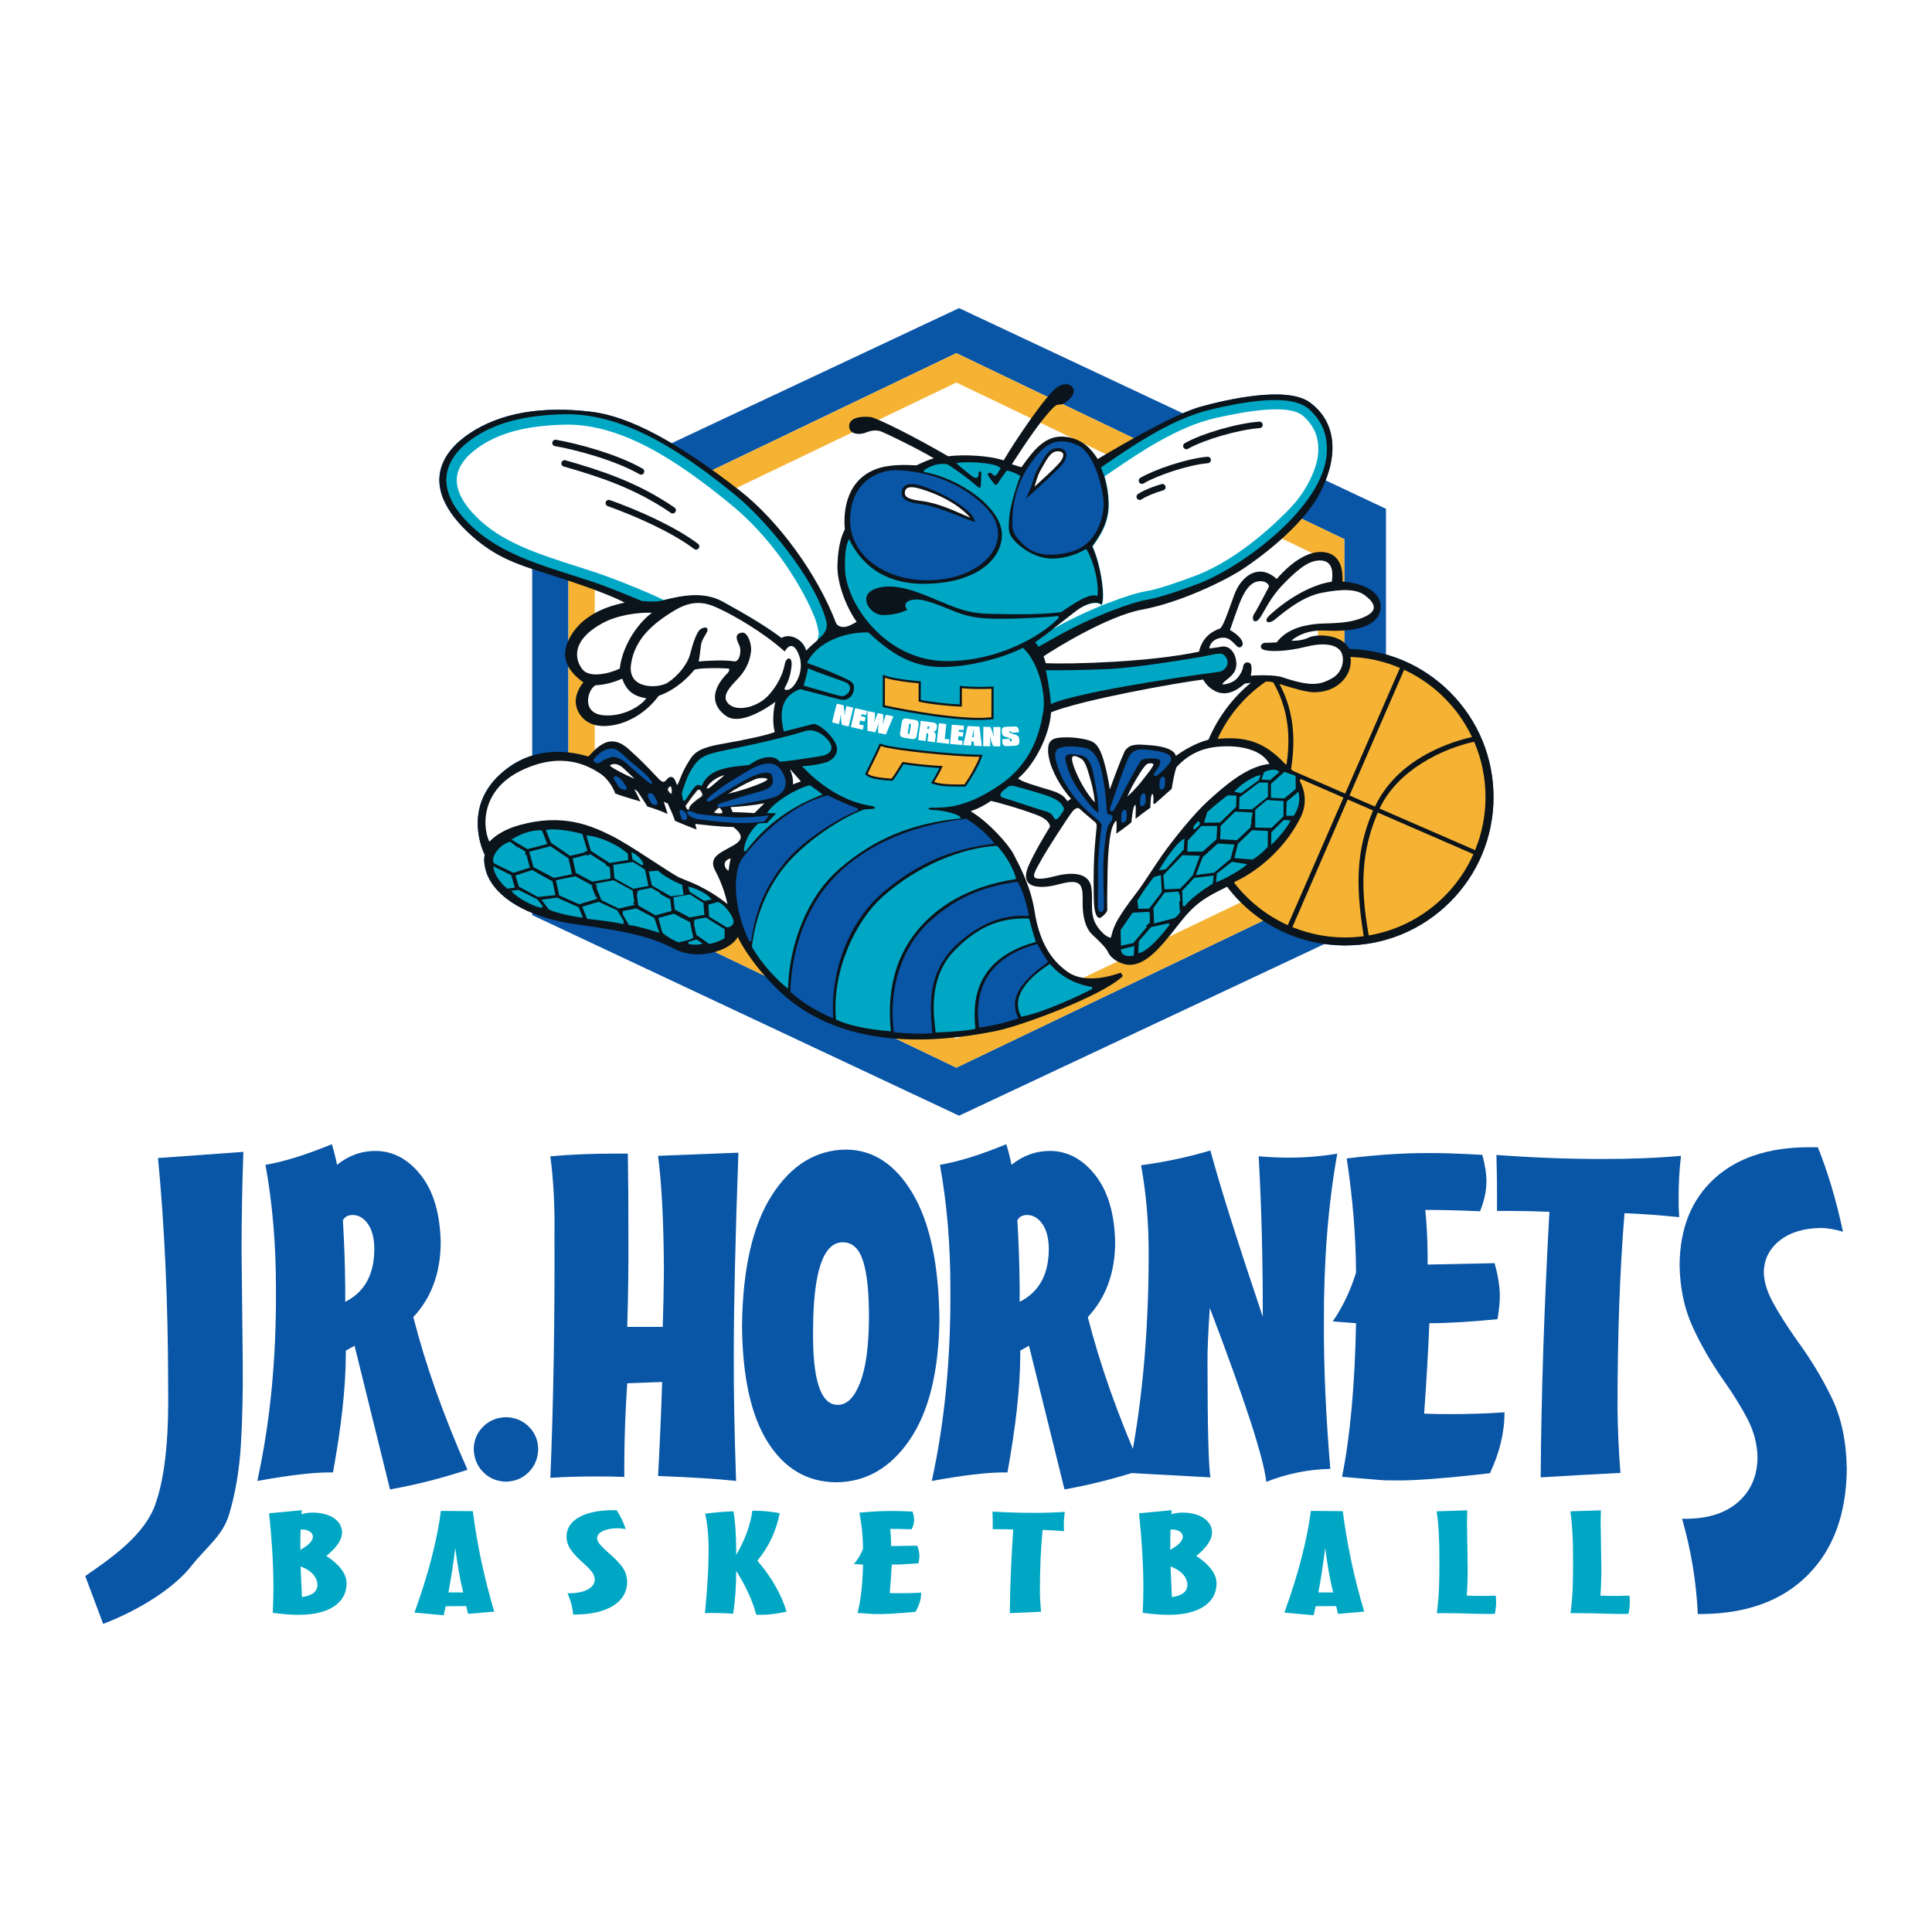
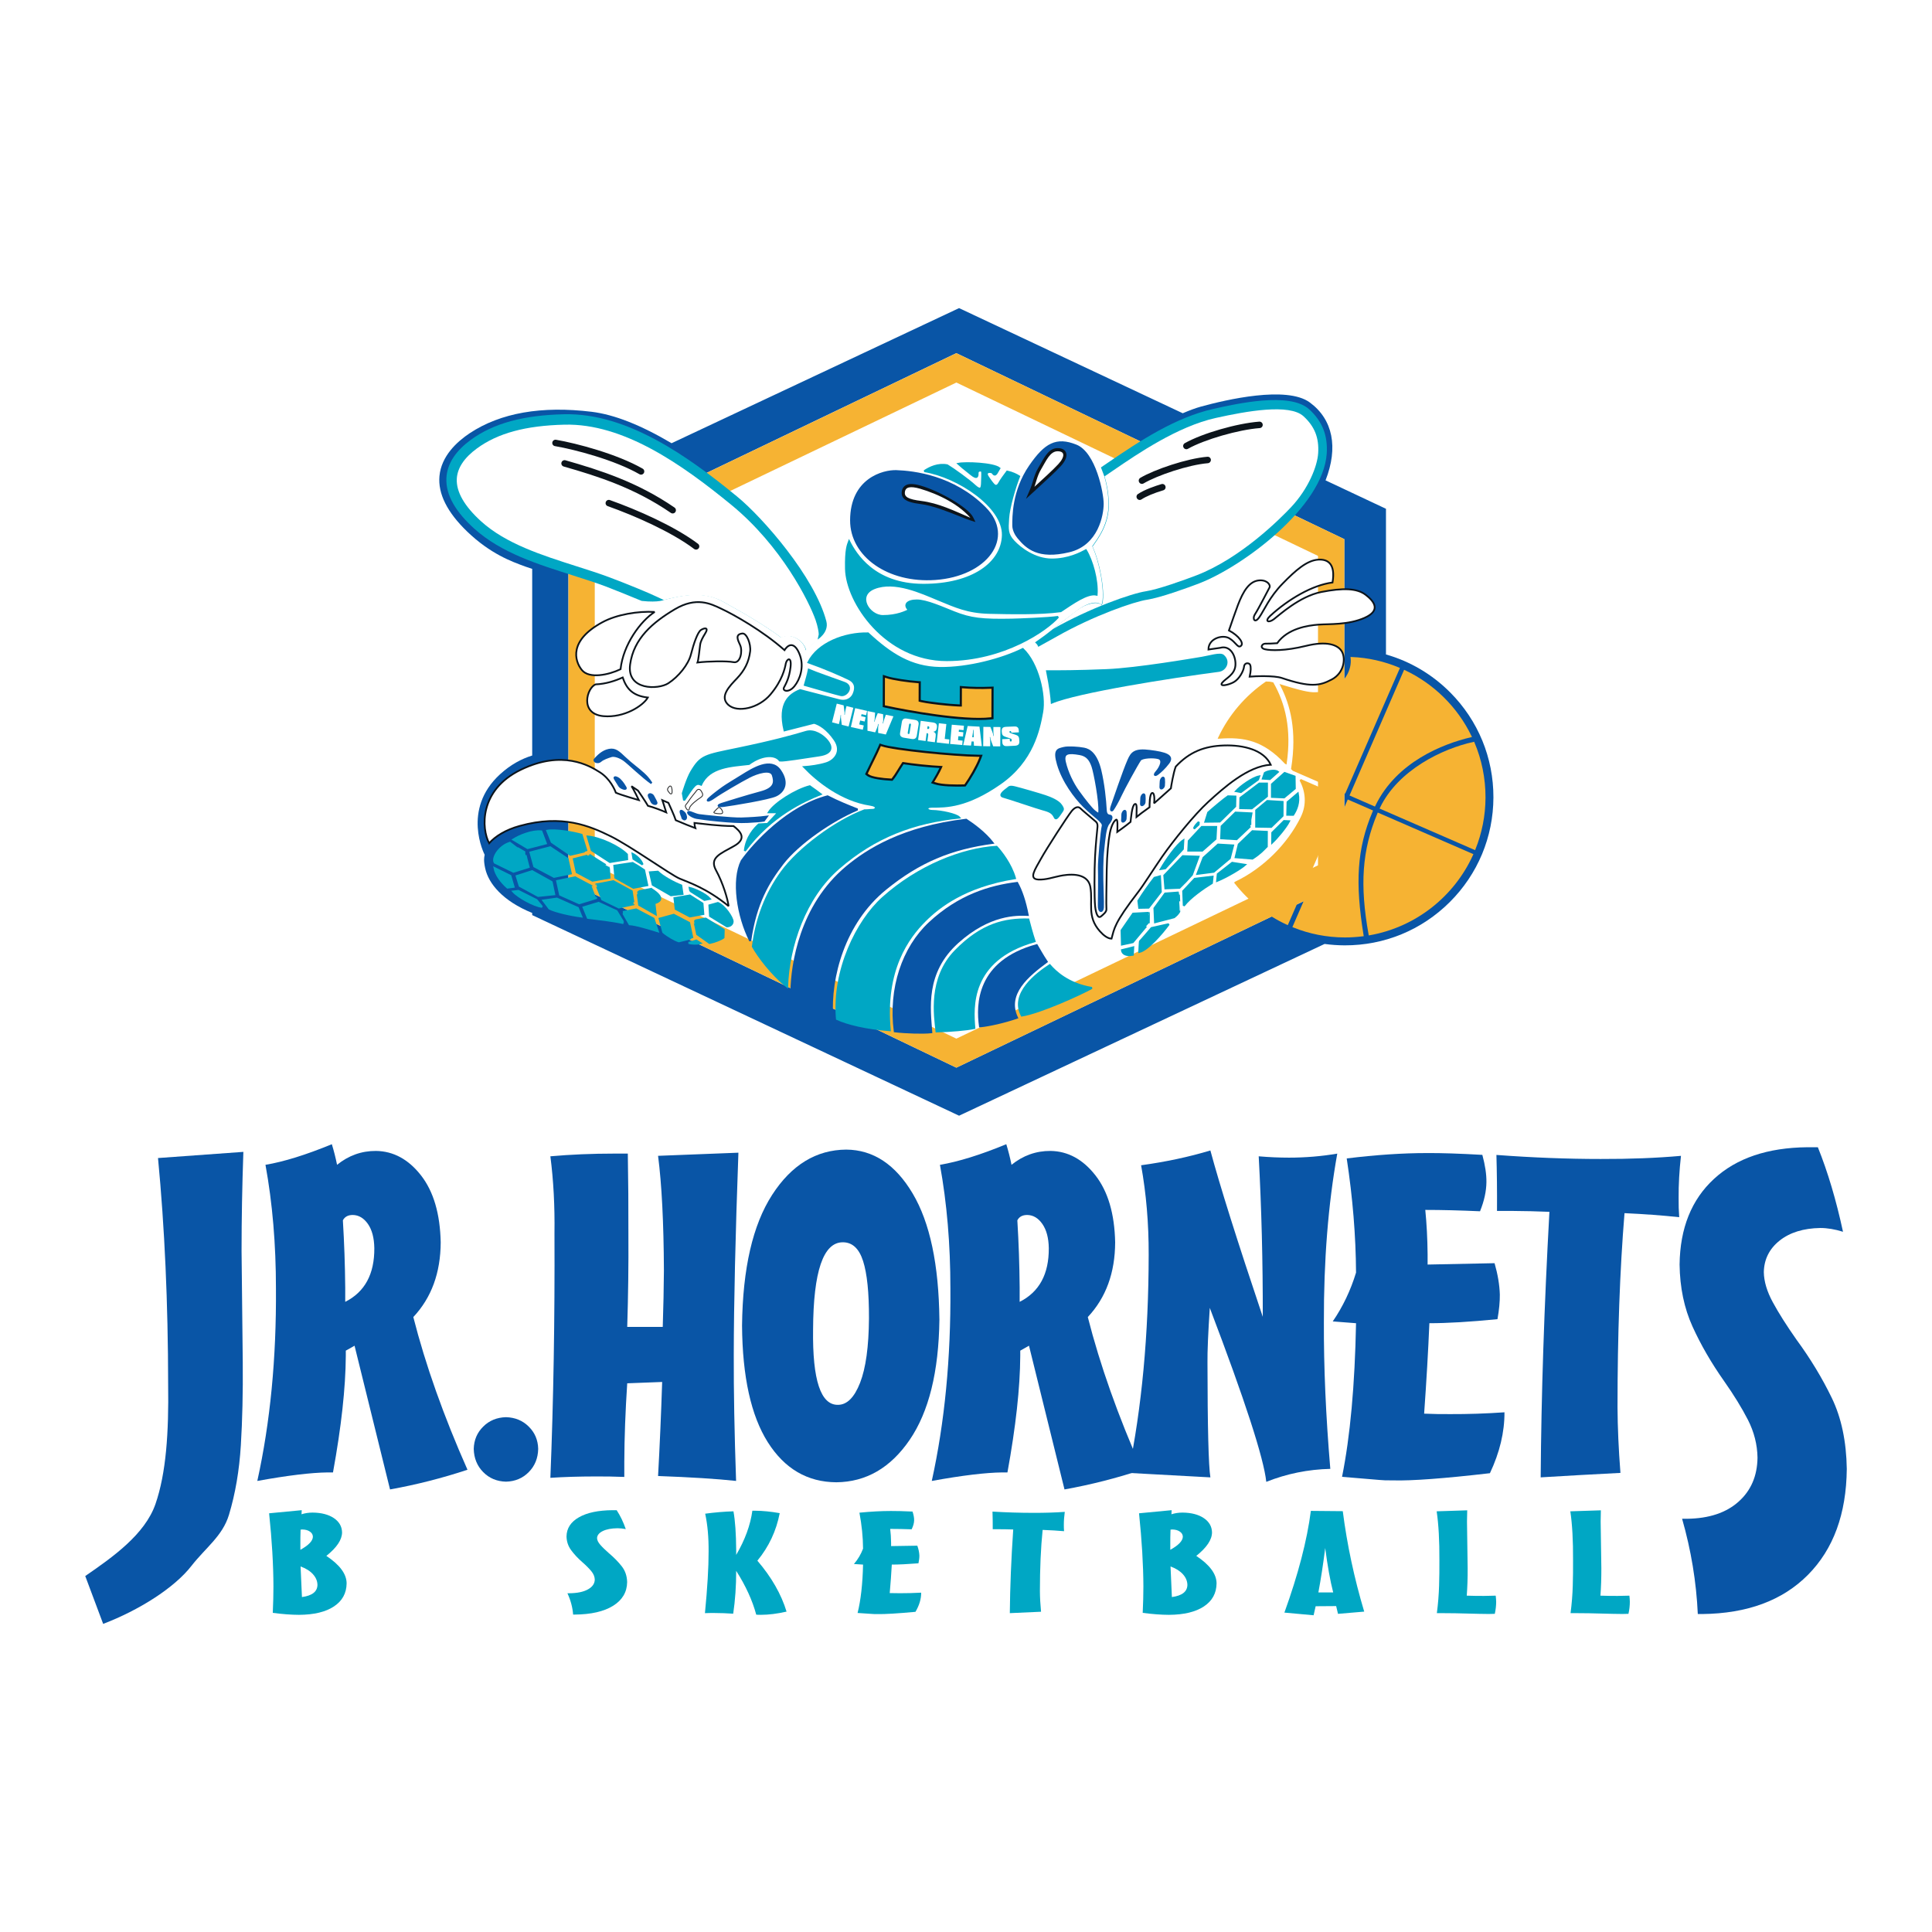
<svg xmlns="http://www.w3.org/2000/svg" version="1.0" id="Layer_1" x="0px" y="0px" width="192.756px" height="192.756px" viewBox="0 0 192.756 192.756" enable-background="new 0 0 192.756 192.756" xml:space="preserve">
  <g>
    <polygon fill-rule="evenodd" clip-rule="evenodd" fill="#FFFFFF" points="0,0 192.756,0 192.756,192.756 0,192.756 0,0  " />
    <path fill-rule="evenodd" clip-rule="evenodd" fill="#0955A6" d="M50.481,147.826c-0.907-0.023-1.666-0.339-2.271-0.953   c-0.606-0.611-0.922-1.385-0.945-2.317c0.023-0.884,0.338-1.626,0.945-2.225c0.605-0.604,1.364-0.913,2.271-0.939   c0.91,0.026,1.666,0.336,2.271,0.939c0.608,0.599,0.924,1.341,0.944,2.225c-0.02,0.933-0.336,1.706-0.944,2.317   C52.147,147.487,51.391,147.803,50.481,147.826L50.481,147.826z" />
    <path fill-rule="evenodd" clip-rule="evenodd" fill="#0955A6" d="M54.911,147.443c0.311-7.708,0.446-15.841,0.409-24.396   c0.038-2.717-0.098-5.278-0.409-7.683c2.042-0.18,4.175-0.27,6.391-0.27h1.335c0.046,2.694,0.066,5.348,0.058,7.952   c0.02,3.181-0.021,6.292-0.117,9.337h3.544c0.066-2.011,0.104-3.888,0.116-5.629c-0.021-4.771-0.214-8.584-0.583-11.437   l8.016-0.313c-0.301,8.259-0.455,14.975-0.463,20.148c-0.012,3.665,0.066,7.865,0.231,12.6c-1.927-0.208-4.522-0.371-7.784-0.49   c0.165-2.972,0.301-6.101,0.408-9.383l-3.485,0.133c-0.185,2.778-0.281,5.4-0.292,7.865v1.476   c-0.977-0.038-1.923-0.053-2.845-0.048C57.759,147.307,56.25,147.354,54.911,147.443L54.911,147.443z" />
    <path fill-rule="evenodd" clip-rule="evenodd" fill="#0955A6" d="M112.571,146.951c1.347-6.521,2.024-13.781,2.033-21.771   c0.009-3.108-0.243-6.083-0.756-8.922c2.45-0.337,4.754-0.826,6.912-1.476c0.93,3.459,2.671,8.99,5.227,16.598   c0.011-5.493-0.125-10.832-0.406-16.015c1.037,0.089,2.042,0.133,3.021,0.133c1.634,0,3.242-0.133,4.817-0.402   c-0.909,5.072-1.353,10.678-1.335,16.82c-0.018,4.476,0.193,9.354,0.641,14.633c-2.217,0.052-4.346,0.483-6.388,1.295   c-0.253-2.373-2.133-8.158-5.636-17.356c-0.165,2.506-0.243,4.319-0.231,5.443c0.009,6.475,0.104,10.296,0.29,11.467   C116.751,147.18,114.021,147.032,112.571,146.951L112.571,146.951z" />
    <path fill-rule="evenodd" clip-rule="evenodd" fill="#0955A6" d="M133.896,147.343c0.814-4.039,1.277-9.146,1.396-15.325   l-2.323-0.181c1.005-1.466,1.781-3.088,2.323-4.869c-0.021-3.662-0.33-7.46-0.93-11.391c2.903-0.356,5.573-0.536,8.016-0.536   c1.402-0.01,3.242,0.051,5.516,0.18c0.281,1.039,0.418,1.949,0.406,2.723c-0.009,0.901-0.22,1.872-0.638,2.905   c-1.964-0.089-3.784-0.136-5.461-0.136c0.137,1.364,0.215,2.839,0.231,4.424v1.028l6.681-0.136   c0.318,1.109,0.495,2.152,0.525,3.129c0.008,0.707-0.07,1.526-0.235,2.456c-2.729,0.27-4.994,0.403-6.794,0.403   c-0.115,2.763-0.292,5.771-0.523,9.023c0.872,0.038,1.743,0.053,2.613,0.046c1.744,0.007,3.542-0.051,5.402-0.18   c0.009,1.981-0.475,4.005-1.451,6.075c-4.581,0.531-7.793,0.769-9.642,0.717c-0.64,0.006-1.104-0.01-1.394-0.044L133.896,147.343   L133.896,147.343z" />
    <path fill-rule="evenodd" clip-rule="evenodd" fill="#0955A6" d="M149.356,120.814c0.013-1.974-0.008-3.836-0.058-5.586   c3.612,0.27,7.077,0.403,10.397,0.403c2.932,0.009,5.605-0.096,8.016-0.312c-0.165,1.466-0.243,2.867-0.234,4.2   c-0.009,0.663,0.012,1.303,0.058,1.921c-1.674-0.18-3.493-0.313-5.457-0.403c-0.467,5.681-0.698,12.145-0.698,19.39   c0.012,1.973,0.106,4.149,0.292,6.524c-2.855,0.147-5.51,0.295-7.958,0.446c0.059-8.228,0.349-17.061,0.872-26.493   c-1.23-0.052-2.488-0.082-3.774-0.09H149.356L149.356,120.814z" />
    <path fill-rule="evenodd" clip-rule="evenodd" fill="#0955A6" d="M95.412,35.233L56.71,53.792v34.176l38.702,18.552l38.709-18.552   V53.792L95.412,35.233L95.412,35.233z M95.687,30.74l22.315,10.49c0.676-0.29,1.293-0.521,1.822-0.666   c2.495-0.684,8.547-2.103,10.85-0.415c2.312,1.698,2.862,4.49,1.576,7.776l6.028,2.836v14.534c2.402,0.684,4.601,1.973,6.411,3.792   c2.787,2.802,4.317,6.521,4.309,10.473c-0.012,3.952-1.564,7.666-4.366,10.452c-2.804,2.787-6.524,4.317-10.476,4.306   c-0.675-0.003-1.345-0.049-2.001-0.14l-36.468,17.136L53.098,91.3v-0.214c-2.935-1.191-4.357-2.929-4.688-4.444   c-0.174-0.786-0.104-1.092-0.07-1.28c0.009-0.032,0.015-0.072,0.015-0.082c-0.029-0.055-2.318-4.505,1.53-8.027   c1.054-0.968,2.152-1.547,3.212-1.875V56.758c-0.29-0.092-0.524-0.174-0.701-0.237c-1.388-0.508-3.479-1.269-5.788-3.489   c-1.993-1.921-2.923-3.777-2.764-5.53c0.186-2.01,1.753-3.441,3.036-4.291c3.062-2.021,7.156-2.738,12.159-2.126   c2.246,0.278,4.882,1.312,7.964,3.135L95.687,30.74L95.687,30.74z" />
    <path fill-rule="evenodd" clip-rule="evenodd" fill="#F6B333" d="M95.417,35.236L56.716,53.792V87.97l38.702,18.553l38.707-18.553   V53.792L95.417,35.236L95.417,35.236z M131.497,86.334c-1.408,0.675-35.002,16.776-36.08,17.292   c-1.078-0.516-34.669-16.617-36.077-17.292V55.463c1.408-0.675,34.999-16.78,36.077-17.298c1.078,0.518,34.671,16.623,36.08,17.298   V86.334L131.497,86.334z" />
-     <path fill-rule="evenodd" clip-rule="evenodd" fill="#0C141B" d="M144.704,69.093c-2.705-2.723-6.28-4.255-10.102-4.354   c-0.009-0.011-0.009-0.021-0.015-0.032c-0.719-1.451-3.189-1.479-3.997-1.104c-0.514,0.241-1.151,0.348-1.748,0.319   c0.461-0.419,1.562-1.098,3.387-1.008c2.445,0.122,4.166-0.246,4.974-1.069c0.398-0.396,0.58-0.895,0.54-1.475   c-0.081-1.269-1.533-2.162-3.804-2.355c0.034-0.886-0.018-2.689-1.826-2.926c-1.39-0.186-3.105,0.79-4.732,2.673   c-0.656-0.588-1.327-0.829-2.003-0.701c-0.981,0.183-1.718,1.101-2.074,1.898c-0.153,0.339-0.33,0.84-0.518,1.37   c-0.281,0.797-0.806,2.277-1.069,2.376c-0.794,0.292-1.733,0.825-2.098,2.314c-4.844,1.032-12.735,1.267-15.287,1.145   c-0.018-0.053-0.035-0.122-0.053-0.191c-0.044-0.159-0.093-0.336-0.159-0.493c1.13-0.762,6.414-4.035,9.814-4.658   c3.727-0.682,8.233-2.84,10.108-4.083c0.971-0.643,5.896-4.029,7.724-7.691c1.885-3.766,1.492-7.008-1.078-8.895   c-2.303-1.688-8.355-0.269-10.85,0.412c-2.525,0.705-7.06,3.292-10.322,5.232c-0.596-0.961-1.596-2.144-3.481-2.236   c-1.84-0.089-2.981,1.478-3.989,2.862l-0.136,0.191c-0.097-0.032-0.209-0.063-0.34-0.101c-0.2-0.061-0.432-0.131-0.619-0.195   c1.503-2.317,2.734-4.117,3.826-5.325c0.556-0.62,0.696-0.62,0.841-0.62c0.231,0,0.466-0.034,0.959-0.44   c0.64-0.521,0.625-1.026,0.429-1.303c-0.246-0.33-0.835-0.453-1.489-0.026c-1.112,0.721-4.268,5.42-5.383,7.327   c-1.448-0.489-3.963-0.606-5.542-0.412c-3.3-1.926-7.144-3.862-7.785-3.919c-0.5-0.043-1.402-0.052-1.839,0.347   c-0.162,0.148-0.249,0.345-0.252,0.568c0,0.264,0.107,0.473,0.316,0.612c0.412,0.27,1.078,0.153,1.405,0.014   c0.246-0.104,0.892-0.327,1.512-0.08c0.423,0.167,3.549,1.663,5.218,2.662c-0.582,0.167-1.238,0.467-1.704,0.687l-0.041,0.021   c-0.038-0.007-0.089-0.007-0.157-0.012c-0.709-0.035-2.599-0.139-3.98,0.426c-3.184,1.295-3.105,4.83-2.993,5.977   c-0.18,0.345-0.652,1.251-0.738,3.459c-0.09,2.167,1.144,4.708,1.914,5.759c-0.037,0.021-0.075,0.042-0.116,0.064   c-0.304,0.176-0.719,0.417-1.11,0.446c-0.489,0.032-0.764-0.218-0.831-0.394c-1.871-4.891-5.75-10.218-9.659-13.257   c-6.159-4.794-10.965-7.347-14.7-7.807c-5.003-0.612-9.096,0.104-12.159,2.126c-1.283,0.849-2.85,2.28-3.036,4.288   c-0.159,1.756,0.771,3.612,2.764,5.531c2.309,2.222,4.401,2.983,5.789,3.491c0.377,0.137,1.032,0.345,1.857,0.611   c2.332,0.745,6.096,1.955,8.06,2.984c-5.009,1.014-5.798,4.067-5.908,4.687c-0.209,1.191,0.368,2.236,1.791,3.277   c-0.328,0.364-0.678,0.961-0.765,1.686c-0.058,0.49,0.121,1.246,0.661,1.825c0.376,0.411,1.089,0.887,2.32,0.837   c1.964-0.081,3.987-1.231,5.293-3.013c1.828-0.64,3.083-2.008,3.546-2.581c0.266-0.206,2.549-0.211,3.343-0.139   c0.049,0.003,0.13,0.015,0.148,0.061c0.029,0.084-0.043,0.267-0.148,0.368c-0.916,0.913-1.342,1.793-1.266,2.616   c0.061,0.652,0.449,1.237,1.113,1.689c1.341,0.918,3.754-0.58,4.907-1.408c-0.255,0.953-0.293,2.17-0.064,3.007   c-0.51,0.241-2.871,0.774-5.339,1.197c-2.001,0.341-2.665,0.823-3.088,1.492c-0.516,0.811-0.765,1.301-1.066,2.094   c-0.119,0.316-0.197,0.455-0.244,0.516c-0.026-0.041-0.063-0.116-0.113-0.252c-0.09-0.255-0.214-0.524-0.449-0.562   c-0.231-0.046-0.403,0.159-0.507,0.281c-0.11,0.134-0.202,0.195-0.295,0.201c-0.116,0.008-0.269-0.085-0.443-0.261   c-0.125-0.124-0.281-0.29-0.461-0.48c-0.565-0.597-1.422-1.501-2.578-2.529c-0.611-0.544-1.186-0.794-1.747-0.759   c-0.788,0.043-1.475,0.628-2.254,1.5c-1.413-0.396-5.354-1.385-8.816,1.788c-3.847,3.522-1.559,7.972-1.535,8.018   c0.006,0.003,0.006,0.009,0.006,0.009c0.002,0.005-0.006,0.049-0.015,0.081c-0.035,0.188-0.104,0.496,0.07,1.278   c0.472,2.16,3.154,4.771,9.267,5.605c5.936,0.813,7.593,1.411,9.733,2.482c1.644,0.82,3.735,0.478,4.989-0.185   c0.568-0.308,0.974-0.672,1.196-1.066c0.843,1.793,3.083,4.673,5.395,6.466c6.999,5.427,16.898,3.569,20.151,2.959   c2.795-0.525,11.049-3.671,12.877-5.534l-0.22-0.333c-0.788,0.293-3.479,1.153-5.231-0.034c-1.82-1.234-2.924-3.237-3.366-6.122   c-0.368-2.364-1.426-4.389-1.997-5.478l-0.095-0.186c-0.479-0.929-2.435-3.172-4.283-4.285c0.669-0.22,1.435-0.605,2.017-1.028   c0.808,0.163,2.829,0.768,3.786,1.115c0.087,0.032,0.185,0.066,0.289,0.102c0.725,0.249,1.71,0.594,1.834,1.344   c-0.376,0.605-1.447,2.355-2.105,3.81c-0.322,0.712-0.385,1.242-0.188,1.62c0.147,0.277,0.438,0.457,0.854,0.533   c0.782,0.136,1.547,0.002,2.521-0.258c0.889-0.241,1.478-0.238,1.79,0.002c0.386,0.299,0.38,1,0.38,1.741l-0.006,0.191   c-0.003,1.466,0.333,2.552,0.971,3.146c0.339,0.316,1.379,1.278,1.547,1.701c0.188,0.476,0.729,0.921,1.42,1.168   c2.004,0.725,3.783-1.53,5.495-3.714l0.255-0.324c1.523-1.935,2.472-2.515,4.723-3.615c0.396,0.521,0.828,1.022,1.298,1.495   c2.789,2.801,6.498,4.352,10.449,4.363c3.952,0.011,7.671-1.519,10.476-4.306c2.802-2.786,4.354-6.5,4.366-10.452   C149.021,75.612,147.492,71.896,144.704,69.093L144.704,69.093z M61.562,76.849c-0.51-0.275-0.671-0.411-0.724-0.478   c0.043-0.026,0.125-0.07,0.165-0.087c0.307-0.154,0.777-0.018,1.171,0.339c0.095,0.087,0.229,0.208,0.376,0.356   c0.215,0.203,0.472,0.449,0.765,0.718C62.774,77.475,62.249,77.223,61.562,76.849L61.562,76.849z M72.223,77.394   c-0.48,0.403-0.848,0.704-1.158,0.974v-0.003L70.9,78.512c-0.183,0.159-0.348,0.174-0.385,0.151   c-0.009-0.026,0.009-0.113,0.113-0.267c0.295-0.42,1.011-0.936,1.666-1.054L72.223,77.394L72.223,77.394z M72.688,86.878   c-0.231-0.135-0.4-0.396-0.389-0.66c0.012-0.278,0.226-0.483,0.597-0.573C72.803,86.091,72.733,86.479,72.688,86.878L72.688,86.878   z M75.269,81.123c-0.443-0.032-1.356-0.087-2.176-0.093c-0.035-0.087-0.066-0.171-0.102-0.255c-0.034-0.09-0.066-0.174-0.098-0.247   c1.025-0.055,2.326-0.183,3.369-0.385C75.92,80.473,75.566,80.824,75.269,81.123L75.269,81.123z M75.923,78.142   c-1.216,0.509-2.416,0.842-3.274,1.045c0.774-0.513,1.646-0.982,2.636-1.42c0.527-0.231,1.194-0.147,1.304-0.031   C76.563,77.779,76.448,77.924,75.923,78.142L75.923,78.142z M79.116,78.257c0.035-0.484-0.087-1.049-0.29-1.484   c0.011-0.002,0.021-0.002,0.032-0.002c0.099,0.11,0.22,0.249,0.366,0.414c0.208,0.238,0.457,0.521,0.683,0.783   C79.62,78.06,79.351,78.159,79.116,78.257L79.116,78.257z M107.559,77.492c-0.744-1.576-0.625-1.935-0.538-2.01   c0.159-0.153,0.668,0.082,0.897,0.249c0.333,0.241,0.542,0.837,0.912,2.173c0.272,0.976,0.365,1.695,0.395,2.15   C108.396,79.158,107.793,77.994,107.559,77.492L107.559,77.492z M115.038,76.394c-0.109,0.255-0.491,0.733-0.77,1.086   c-0.116,0.146-0.218,0.272-0.29,0.371c-0.188,0.258-0.797,0.994-1.504,1.614c0.113-0.273,0.267-0.612,0.458-0.965   c0.48-0.901,1.13-1.95,1.435-2.216c0.177-0.15,0.536-0.171,0.669-0.075C115.057,76.227,115.101,76.255,115.038,76.394   L115.038,76.394z M117.319,75.415c-0.023-0.084-0.059-0.168-0.113-0.243c-0.33-0.455-1.199-0.736-2.575-0.829l-0.241-0.018   c-0.84-0.061-1.637-0.112-2.071,0.487l-0.022-0.014l-0.099,0.194l-0.087,0.174h0.006c-0.34,0.738-0.954,2.378-1.391,3.598   c-0.116-0.808-0.312-1.869-0.62-2.92c-0.441-1.48-0.864-1.752-1.336-1.936c-0.394-0.156-1.55-0.368-2.462-0.344   c-0.768,0.011-1.234,0.083-1.507,0.406c-0.203,0.24-0.252,0.577-0.226,1.002l-0.023-0.021l0.078,0.53l0.012,0.082h0.006   c0.226,1.335,1.271,3.1,2.207,4.122c-0.092,0.061-0.19,0.131-0.289,0.203c-0.021,0.014-0.047,0.029-0.064,0.049   c-0.017-0.023-0.034-0.043-0.052-0.076c-0.2-0.281-0.472-0.675-1.651-1.025l-0.367-0.11c-1-0.295-2.657-0.785-2.849-1.069   c1.687-1.405,3.135-4.331,3.285-6.594c3.071-1.231,12.44-2.926,15.16-3.265c0.026,0.041,0.055,0.073,0.081,0.119   c0.153,0.237,0.342,0.533,0.854,0.875c1.402,0.942,2.651-0.11,3.19-0.562c0.072-0.044,0.312-0.078,0.637-0.104   c-1.825,1.513-3.282,3.453-4.218,5.667C119.28,74.135,118.093,74.856,117.319,75.415L117.319,75.415z" />
    <path fill-rule="evenodd" clip-rule="evenodd" fill="#FFFFFF" stroke="#2D2E2F" stroke-width="0.174" stroke-miterlimit="2.613" d="   M66.714,78.601c0.147-0.205,0.24-0.194,0.284,0.134c0.032,0.241,0.041,0.609-0.173,0.345   C66.606,78.822,66.606,78.752,66.714,78.601L66.714,78.601z" />
    <path fill-rule="evenodd" clip-rule="evenodd" fill="#FFFFFF" stroke="#2D2E2F" stroke-width="0.174" stroke-miterlimit="2.613" d="   M68.6,80.146c0.478-0.716,0.783-1.017,0.913-1.211c0.13-0.193,0.301-0.193,0.432,0.047c0.133,0.24,0.218,0.371-0.083,0.562   c-0.308,0.194-1.066,0.759-1.113,1.081c-0.043,0.328-0.237,0.063-0.324-0.151C68.379,80.366,68.53,80.253,68.6,80.146L68.6,80.146z   " />
    <path fill-rule="evenodd" clip-rule="evenodd" fill="#FFFFFF" stroke="#2D2E2F" stroke-width="0.174" stroke-miterlimit="2.613" d="   M71.7,80.612c-0.13,0.087-0.336,0.331-0.435,0.431c-0.043,0.047,0.475,0.134,0.715,0.09S71.83,80.525,71.7,80.612L71.7,80.612z" />
    <path fill-rule="evenodd" clip-rule="evenodd" fill="#FFFFFF" stroke="#0C141B" stroke-width="0.174" stroke-miterlimit="2.613" d="   M48.804,84.129c-0.776-1.439-1.029-5.295,3.143-7.324c4.169-2.027,6.858-0.414,7.895,0.241c1.04,0.654,1.515,1.782,1.599,2.042   c0.478,0.218,2.297,0.741,2.297,0.741s-0.516-1.086-0.733-1.39l0.649,0.438c0,0,0.777,1.129,0.994,1.521   c0.521,0.13,1.431,0.48,1.822,0.655c-0.171-0.565-0.388-1.217-0.388-1.217l0.607,0.264c0,0,0.603,1.304,0.733,1.735   c0.605,0.265,1.603,0.661,1.95,0.788c-0.087-0.26-0.087-0.518-0.087-0.518c0.866,0.086,2.344,0.307,3.902,0.313   c0.608,0.478,1.431,1.22,0.041,1.996c-1.391,0.777-2.478,1.164-1.788,2.422c0.692,1.264,1.165,2.868,1.251,3.564   c-2.254-1.828-3.986-2.353-4.896-2.747c-0.913-0.394-4.899-3.25-6.887-4.227c-2.037-1.001-4.794-2.21-9.064-1.02   C50.456,82.788,49.413,83.434,48.804,84.129L48.804,84.129z" />
    <path fill-rule="evenodd" clip-rule="evenodd" fill="#FFFFFF" stroke="#0C141B" stroke-width="0.174" stroke-miterlimit="2.613" d="   M106.901,80.948c-0.44,0.56-2.463,3.679-3.051,4.743c-0.588,1.06-1.248,2.002-0.267,2.06c0.782,0.043,1.521-0.235,2.172-0.362   c0.65-0.13,2.756-0.472,3.031,1.113s-0.376,2.922,0.945,4.406c0.364,0.414,0.799,0.742,1.167,0.742   c0.283-1.02,0.229-1.501,2.679-4.682c0.502-0.643,1.519-2.268,2.376-3.505c1.069-1.535,3.184-4.168,4.593-5.456   c1.543-1.405,3.937-3.566,6.236-3.711c-0.689-1.477-2.706-1.984-4.661-1.921c-1.952,0.059-3.45,0.638-4.818,2.112   c-0.24,0.631-0.463,1.993-0.483,2.167c-0.498,0.432-1.414,1.278-1.678,1.492c0.067-0.455,0.026-1.13-0.214-1.02   c-0.234,0.108-0.237,1.17-0.237,1.411c-0.458,0.322-1.155,0.84-1.307,0.971c0-0.605,0.11-1.432-0.171-1.281   c-0.281,0.15-0.374,1.408-0.417,1.776c-0.545,0.455-1.176,0.887-1.324,0.997c0.02-0.502,0.066-1.348-0.127-1.214   c-0.197,0.127-0.458,0.539-0.612,1.32c-0.155,0.783-0.286,2.121-0.314,3.665c-0.024,1.541-0.062,3.468-0.03,3.946   c0.015,0.26-0.307,0.518-0.544,0.715c-0.275,0.223-0.501-0.197-0.585-1.022c-0.085-0.823-0.079-3.665-0.007-4.922   c0.064-1.261,0.212-2.628,0.247-3.014c0.02-0.284-0.067-0.411-0.194-0.521c-0.457-0.395-1.277-1.069-1.515-1.307   C107.553,80.406,107.205,80.558,106.901,80.948L106.901,80.948z" />
    <path fill-rule="evenodd" clip-rule="evenodd" fill="#FFFFFF" stroke="#0C141B" stroke-width="0.174" stroke-miterlimit="2.613" d="   M65.312,61.055c-1.394,0.903-3.135,3.241-3.4,5.713c-1.174,0.562-3.126,0.991-3.862,0.078c-0.736-0.912-1.31-2.946,2.051-4.765   C61.534,61.303,63.663,60.958,65.312,61.055L65.312,61.055z" />
    <path fill-rule="evenodd" clip-rule="evenodd" fill="#FFFFFF" stroke="#0C141B" stroke-width="0.174" stroke-miterlimit="2.613" d="   M62.125,67.593c0.388,1.13,0.994,1.825,2.509,2.002c-0.478,0.825-2.349,2.039-4.427,1.857c-2.431-0.22-1.642-2.869-0.773-3.172   C60.43,68.239,61.346,67.94,62.125,67.593L62.125,67.593z" />
    <path fill-rule="evenodd" clip-rule="evenodd" fill="#FFFFFF" stroke="#0C141B" stroke-width="0.174" stroke-miterlimit="2.613" d="   M71.946,60.725c-1.035-0.487-2.468-1.223-4.638,0.072c-2.173,1.297-4.088,2.897-4.441,5.498c-0.354,2.602,2.812,2.524,3.812,1.875   c1.003-0.646,2.002-1.86,2.262-2.899c0.264-1.041,0.658-2.211,1.003-2.425c0.351-0.218,0.817-0.284,0.391,0.391   c-0.216,0.347-0.431,0.736-0.48,1.081c-0.061,0.493-0.177,1.562-0.264,1.779c1.086-0.125,2.905-0.165,3.604-0.032   c0.689,0.134,0.91-1.126,0.654-1.688c-0.26-0.568-0.518-1.089,0.218-1.173c0.435-0.049,0.866,1.051,0.777,1.785   c-0.134,1.081-0.568,1.903-1.31,2.686c-0.739,0.776-1.782,1.813-0.875,2.645c0.909,0.823,3.039,0.353,4.208-1.032   c1.177-1.388,1.441-2.598,1.53-3.076c0.087-0.478,0.608-0.783,0.476,0.348c-0.134,1.126-0.481,1.689-0.658,2.036   c-0.174,0.348,0.478,0.565,1.043-0.127c0.565-0.692,0.962-1.906,0.573-3.036c-0.388-1.127-0.994-1.435-1.561-0.568   C76.108,62.946,73.247,61.335,71.946,60.725L71.946,60.725z" />
    <path fill-rule="evenodd" clip-rule="evenodd" fill="#FFFFFF" stroke="#0C141B" stroke-width="0.174" stroke-miterlimit="2.613" d="   M120.566,64.803c0.003-1.127,1.435-1.515,2.086-1.118c0.649,0.388,0.831,0.976,1.124,0.779c0.391-0.255-0.168-1.037-1.165-1.564   c0.328-0.93,0.614-1.796,0.896-2.535c0.524-1.371,1.147-2.439,2.201-2.465c0.773-0.021,1.079,0.499,0.948,0.719   c-0.127,0.217-0.997,1.958-1.483,2.729c-0.214,0.347-0.018,0.933,0.479,0.218c0.478-0.693,1.001-1.993,2.312-3.335   c1.301-1.339,2.433-2.324,3.56-2.396c0.957-0.061,1.736,0.417,1.423,2.28c-1.992,0.252-4.404,1.66-6.211,3.323   c-0.605,0.562-0.174,0.739,0.347,0.348c0.521-0.388,2.567-2.292,4.737-2.721c2.17-0.425,3.558-0.383,4.424,0.273   c0.863,0.654,1.556,1.566-0.093,2.3c-1.651,0.732-3.52,0.599-4.601,0.681c-1.083,0.083-3.082,0.382-4.125,1.854   c-0.606,0.043-0.826,0.043-1.174,0.043c-0.345-0.003-0.608,0.429-0.04,0.562c0.559,0.133,1.99,0.177,4.076-0.336   c2.083-0.516,3.21-0.122,3.599,0.573c0.388,0.695,0.211,2.127-1.009,2.772c-1.214,0.65-2.136,0.817-4.983-0.142   c-0.781-0.263-2.69-0.182-3.213-0.138c0.131-0.609,0.131-0.954,0.047-1.174c-0.084-0.217-0.565-0.26-0.608,0.171   c-0.046,0.438-0.479,1.26-1.043,1.562c-0.564,0.301-1.478,0.476-1.133,0.04c0.354-0.431,1.223-0.776,1.312-1.688   c0.085-0.91-0.475-2.083-1.516-1.784L120.566,64.803L120.566,64.803z" />
    <path fill-rule="evenodd" clip-rule="evenodd" fill="#F6B333" stroke="#F6B333" stroke-width="0.197" stroke-miterlimit="2.613" d="   M126.618,68.105c-0.093-0.002-0.188-0.008-0.286-0.011c-2.012,1.385-3.639,3.276-4.693,5.507h0.006   c2.462-0.188,4.432,0.173,6.619,2.523c0.003,0.003,0.009,0.006,0.015,0.009c0.48-3.332-0.116-5.864-1.31-7.967   C126.827,68.132,126.702,68.109,126.618,68.105L126.618,68.105z" />
    <path fill-rule="evenodd" clip-rule="evenodd" fill="#F6B333" stroke="#F6B333" stroke-width="0.197" stroke-miterlimit="2.613" d="   M134.771,79.314l2.36,1.029c2.13-4.401,6.763-6.208,9.587-6.881c-1.382-2.848-3.717-5.154-6.579-6.506L134.771,79.314   L134.771,79.314z" />
    <path fill-rule="evenodd" clip-rule="evenodd" fill="#F6B333" stroke="#F6B333" stroke-width="0.197" stroke-miterlimit="2.613" d="   M137.774,80.621l9.344,4.067c0.634-1.584,0.987-3.311,0.993-5.122c0.003-1.933-0.386-3.774-1.092-5.446   C143.957,74.784,139.567,76.898,137.774,80.621L137.774,80.621z" />
    <path fill-rule="evenodd" clip-rule="evenodd" fill="#F6B333" stroke="#F6B333" stroke-width="0.197" stroke-miterlimit="2.613" d="   M137.511,81.197c-1.523,3.659-1.753,7.066-0.871,12.018c4.564-0.806,8.368-3.842,10.232-7.944L137.511,81.197L137.511,81.197z" />
    <path fill-rule="evenodd" clip-rule="evenodd" fill="#F6B333" stroke="#F6B333" stroke-width="0.197" stroke-miterlimit="2.613" d="   M136.862,80.917l-2.344-1.022l-5.446,12.549c1.576,0.632,3.3,0.982,5.102,0.988c0.6,0,1.193-0.043,1.771-0.112   C135.104,88.084,135.258,84.694,136.862,80.917L136.862,80.917z" />
    <path fill-rule="evenodd" clip-rule="evenodd" fill="#F6B333" stroke="#F6B333" stroke-width="0.197" stroke-miterlimit="2.613" d="   M129.747,77.816c0.586,1.089,0.768,2.425,0.11,3.761c-1.339,2.712-3.777,5.128-6.533,6.452l-0.041,0.021   c-0.012,0.008-0.022,0.011-0.028,0.017c1.361,1.75,3.138,3.169,5.177,4.105l5.473-12.544L129.747,77.816L129.747,77.816z" />
    <path fill-rule="evenodd" clip-rule="evenodd" fill="#F6B333" stroke="#F6B333" stroke-width="0.197" stroke-miterlimit="2.613" d="   M134.852,65.646c0.07,0.643-0.09,1.31-0.472,1.9c-0.696,1.069-1.977,1.672-3.422,1.614c-0.695-0.031-1.797-0.359-2.767-0.649   c-0.116-0.035-0.229-0.069-0.339-0.104c0.958,1.88,1.671,4.461,1.061,8.286c0.037,0.04,0.078,0.081,0.121,0.124l5.125,2.231   l5.383-12.355C138.087,66.084,136.509,65.718,134.852,65.646L134.852,65.646z" />
    <path fill-rule="evenodd" clip-rule="evenodd" fill="#FFFFFF" d="M66.714,78.601c0.147-0.205,0.24-0.194,0.284,0.134   c0.032,0.241,0.041,0.609-0.173,0.345C66.606,78.822,66.606,78.752,66.714,78.601L66.714,78.601z" />
    <path fill-rule="evenodd" clip-rule="evenodd" fill="#FFFFFF" d="M68.6,80.146c0.478-0.716,0.783-1.017,0.913-1.211   c0.13-0.193,0.301-0.193,0.432,0.047c0.133,0.24,0.218,0.371-0.083,0.562c-0.308,0.194-1.066,0.759-1.113,1.081   c-0.043,0.328-0.237,0.063-0.324-0.151C68.379,80.366,68.53,80.253,68.6,80.146L68.6,80.146z" />
    <path fill-rule="evenodd" clip-rule="evenodd" fill="#FFFFFF" d="M71.7,80.612c-0.13,0.087-0.336,0.331-0.435,0.431   c-0.043,0.047,0.475,0.134,0.715,0.09S71.83,80.525,71.7,80.612L71.7,80.612z" />
    <path fill-rule="evenodd" clip-rule="evenodd" fill="#0955A6" stroke="#0955A6" stroke-width="0.197" stroke-miterlimit="2.613" d="   M115.804,77.958c0-0.243,0.293-0.565,0.324-0.237c0.021,0.214,0.021,0.432-0.003,0.671c-0.018,0.195-0.348,0.432-0.348,0.151   C115.777,78.26,115.804,78.043,115.804,77.958L115.804,77.958z" />
    <path fill-rule="evenodd" clip-rule="evenodd" fill="#0955A6" stroke="#0955A6" stroke-width="0.197" stroke-miterlimit="2.613" d="   M113.866,79.621c0.002-0.237,0.295-0.565,0.326-0.237c0.021,0.218,0.018,0.435-0.002,0.672c-0.018,0.194-0.351,0.435-0.351,0.154   C113.846,79.926,113.866,79.706,113.866,79.621L113.866,79.621z" />
    <path fill-rule="evenodd" clip-rule="evenodd" fill="#0955A6" stroke="#0955A6" stroke-width="0.197" stroke-miterlimit="2.613" d="   M111.977,81.267c0.003-0.237,0.295-0.565,0.325-0.237c0.02,0.214,0.02,0.431-0.004,0.669c-0.017,0.191-0.351,0.431-0.347,0.153   C111.951,81.794,111.974,81.577,111.977,81.267L111.977,81.267z" />
    <path fill-rule="evenodd" clip-rule="evenodd" fill="#0955A6" stroke="#0955A6" stroke-width="0.197" stroke-miterlimit="2.613" d="   M115.569,75.639c-0.495-0.142-1.625-0.093-1.822,0.185c-0.308,0.447-1.675,2.946-1.938,3.534c-0.264,0.583-0.629,1.206-0.788,1.428   c-0.11,0.154-0.281,0.108-0.084-0.414c0.125-0.33,1.159-3.43,1.657-4.548c0.312-0.704,0.594-1.104,2.13-0.903   c1.543,0.197,2.413,0.452,1.854,1.196c-0.392,0.519-0.806,0.886-1.058,1.081c-0.27,0.211-0.461,0.179-0.119-0.215   C115.751,76.577,116.14,75.792,115.569,75.639L115.569,75.639z" />
    <path fill-rule="evenodd" clip-rule="evenodd" fill="#0955A6" d="M110.737,81.38c-0.238-0.024-0.389-0.159-0.412-0.521   c-0.061-1.11-0.223-2.654-0.547-4.016c-0.392-1.608-1.069-2.045-1.623-2.149c-0.564-0.111-1.587-0.174-1.999-0.075   c-0.608,0.153-1.037,0.153-0.608,1.625c0.496,1.709,1.716,3.332,2.59,4.198c1.066,1.055,1.981,1.562,1.884,1.956   c-0.128,0.493-0.4,3.534-0.382,4.183c0.022,0.652,0.011,3.04-0.01,3.755c-0.022,0.715,0.389,0.695,0.408,0.197   c0.026-0.501-0.055-2.257-0.055-2.734c0-0.478-0.04-1.91,0.096-3.08c0.112-1.015,0.18-2.127,0.524-2.558   C110.954,81.728,110.977,81.4,110.737,81.38L110.737,81.38z M109.677,81.03c-0.026,0.281-0.261,0.083-0.521-0.134   c-0.258-0.216-0.919-1.028-1.6-1.978c-0.535-0.748-1.077-1.851-1.314-2.888c-0.215-0.931,0.347-0.994,1.477-0.796   c0.756,0.129,1.055,0.593,1.275,1.219C109.207,77.061,109.758,79.989,109.677,81.03L109.677,81.03z" />
    <path fill="none" stroke="#0955A6" stroke-width="0.197" stroke-miterlimit="2.613" d="M110.737,81.38   c-0.238-0.024-0.389-0.159-0.412-0.521c-0.061-1.11-0.223-2.654-0.547-4.016c-0.392-1.608-1.069-2.045-1.623-2.149   c-0.564-0.111-1.587-0.174-1.999-0.075c-0.608,0.153-1.037,0.153-0.608,1.625c0.496,1.709,1.716,3.332,2.59,4.198   c1.066,1.055,1.981,1.562,1.884,1.956c-0.128,0.493-0.4,3.534-0.382,4.183c0.022,0.652,0.011,3.04-0.01,3.755   c-0.022,0.715,0.389,0.695,0.408,0.197c0.026-0.501-0.055-2.257-0.055-2.734c0-0.478-0.04-1.91,0.096-3.08   c0.112-1.015,0.18-2.127,0.524-2.558C110.954,81.728,110.977,81.4,110.737,81.38L110.737,81.38z M109.677,81.03   c-0.026,0.281-0.261,0.083-0.521-0.134c-0.258-0.216-0.919-1.028-1.6-1.978c-0.535-0.748-1.077-1.851-1.314-2.888   c-0.215-0.931,0.347-0.994,1.477-0.796c0.756,0.129,1.055,0.593,1.275,1.219C109.207,77.061,109.758,79.989,109.677,81.03   L109.677,81.03z" />
    <path fill-rule="evenodd" clip-rule="evenodd" fill="#0955A6" stroke="#0955A6" stroke-width="0.197" stroke-miterlimit="2.613" d="   M59.909,75.937c-0.267,0.243-0.733,0.021-0.562-0.174c0.299-0.333,0.762-0.823,1.414-0.95c0.652-0.127,0.977,0.229,1.625,0.834   c0.649,0.614,1.278,1.041,1.84,1.562c0.562,0.524,0.69,0.825,0.779,0.933c-0.803-0.545-2.297-1.979-2.706-2.283   c-0.414-0.307-0.996-0.527-1.324-0.417C60.65,75.548,60.172,75.699,59.909,75.937L59.909,75.937z" />
    <path fill-rule="evenodd" clip-rule="evenodd" fill="#0955A6" stroke="#0955A6" stroke-width="0.197" stroke-miterlimit="2.613" d="   M61.357,77.721c0.205,0.335,0.304,0.478,0.435,0.695c0.127,0.214,0.802,0.458,0.608,0.13c-0.116-0.185-0.235-0.429-0.565-0.761   C61.638,77.588,61.166,77.396,61.357,77.721L61.357,77.721z" />
    <path fill-rule="evenodd" clip-rule="evenodd" fill="#0955A6" stroke="#0955A6" stroke-width="0.197" stroke-miterlimit="2.613" d="   M64.747,79.479c-0.13-0.359,0.307-0.264,0.415-0.066c0.211,0.377,0.318,0.6,0.336,0.664c0.064,0.214-0.396,0.191-0.521-0.145   C64.911,79.757,64.813,79.647,64.747,79.479L64.747,79.479z" />
    <path fill-rule="evenodd" clip-rule="evenodd" fill="#0955A6" stroke="#0955A6" stroke-width="0.197" stroke-miterlimit="2.613" d="   M68.205,81.035c0.183,0.16,0.195,0.26,0.239,0.458c0.043,0.195-0.171,0.453-0.392,0.043C68.406,82.188,67.441,80.377,68.205,81.035   L68.205,81.035z" />
    <path fill-rule="evenodd" clip-rule="evenodd" fill="#0955A6" stroke="#0955A6" stroke-width="0.197" stroke-miterlimit="2.613" d="   M72.117,78.582c-0.531,0.379-1.066,0.802-1.371,1.081c-0.304,0.284-0.087,0.327,0.521-0.104c0.608-0.435,2.671-1.64,3.477-2.052   c0.802-0.411,2.149-0.84,2.363-0.168c0.214,0.672,0.238,1.324-1.219,1.709c-1.455,0.388-3.468,1.028-3.905,1.162   c-0.284,0.087-0.568,0.301,0.237,0.194c0.806-0.104,4.493-0.701,5.206-1.046c0.718-0.347,1.304-1.193,0.403-2.491   c-0.913-1.303-2.711-0.166-3.824,0.527C73.536,77.689,72.508,78.301,72.117,78.582L72.117,78.582z" />
    <path fill-rule="evenodd" clip-rule="evenodd" fill="#0955A6" stroke="#0955A6" stroke-width="0.197" stroke-miterlimit="2.613" d="   M76.503,81.481c-0.709,0.096-1.762,0.157-2.552,0.18c-0.956,0.023-3.844-0.281-4.207-0.339c-0.435-0.066-0.997-0.414-1.084-0.287   c-0.087,0.131,0.368,0.48,0.844,0.568c0.573,0.107,3.635,0.493,5.075,0.405c0.73-0.04,1.348-0.083,1.638-0.136L76.503,81.481   L76.503,81.481z" />
    <polygon fill-rule="evenodd" clip-rule="evenodd" fill="#00A7C4" stroke="#00A7C4" stroke-width="0.197" stroke-miterlimit="2.613" points="   129.161,77.475 129.18,78.666 128.113,79.555 126.902,79.505 126.902,78.246 128.165,77.122 129.161,77.475  " />
    <path fill-rule="evenodd" clip-rule="evenodd" fill="#00A7C4" stroke="#00A7C4" stroke-width="0.197" stroke-miterlimit="2.613" d="   M129.483,79.166l-1.022,0.864l-0.029,1.257l0.588,0.002C129.348,80.792,129.654,80.076,129.483,79.166L129.483,79.166z" />
    <polygon fill-rule="evenodd" clip-rule="evenodd" fill="#00A7C4" stroke="#00A7C4" stroke-width="0.197" stroke-miterlimit="2.613" points="   127.963,80.01 127.959,81.394 126.824,82.498 125.332,82.473 125.332,80.848 126.444,79.917 127.963,80.01  " />
    <polygon fill-rule="evenodd" clip-rule="evenodd" fill="#00A7C4" stroke="#00A7C4" stroke-width="0.197" stroke-miterlimit="2.613" points="   126.404,79.439 124.883,80.65 123.73,80.626 123.756,79.607 125.646,78.178 126.404,78.178 126.404,79.439  " />
    <path fill-rule="evenodd" clip-rule="evenodd" fill="#00A7C4" stroke="#00A7C4" stroke-width="0.197" stroke-miterlimit="2.613" d="   M127.493,77.014l-0.805,0.713l-0.693-0.046l0.194-0.562C126.456,76.945,127.191,76.771,127.493,77.014L127.493,77.014z" />
    <path fill-rule="evenodd" clip-rule="evenodd" fill="#00A7C4" stroke="#00A7C4" stroke-width="0.197" stroke-miterlimit="2.613" d="   M125.625,77.463l-0.108,0.304l-1.714,1.254l-0.481-0.089C123.732,78.479,124.933,77.594,125.625,77.463L125.625,77.463z" />
    <path fill-rule="evenodd" clip-rule="evenodd" fill="#00A7C4" stroke="#00A7C4" stroke-width="0.197" stroke-miterlimit="2.613" d="   M126.928,84.06l0.009-0.977l1.174-1.167l0.495,0.023C128.305,82.545,127.43,83.588,126.928,84.06L126.928,84.06z" />
    <path fill-rule="evenodd" clip-rule="evenodd" fill="#00A7C4" stroke="#00A7C4" stroke-width="0.197" stroke-miterlimit="2.613" d="   M126.393,82.997l-0.006,1.454c-0.324,0.324-0.631,0.695-1.435,1.208l-1.671-0.133l0.31-1.281l1.368-1.315L126.393,82.997   L126.393,82.997z" />
    <path fill-rule="evenodd" clip-rule="evenodd" fill="#00A7C4" stroke="#00A7C4" stroke-width="0.197" stroke-miterlimit="2.613" d="   M124.747,82.429l-1.373,1.297l-1.538-0.089l0.046-1.197l1.39-1.365l1.476,0.072C124.747,81.148,124.747,82.452,124.747,82.429   L124.747,82.429z" />
    <path fill-rule="evenodd" clip-rule="evenodd" fill="#00A7C4" stroke="#00A7C4" stroke-width="0.197" stroke-miterlimit="2.613" d="   M123.255,79.474l-0.023,0.976l-1.544,1.515l-1.431,0.017l0.283-0.909c0.585-0.521,1.567-1.342,1.979-1.623L123.255,79.474   L123.255,79.474z" />
    <polygon fill-rule="evenodd" clip-rule="evenodd" fill="#00A7C4" stroke="#00A7C4" stroke-width="0.197" stroke-miterlimit="2.613" points="   123.026,84.352 122.695,85.63 121.088,86.974 119.46,87.183 120.074,85.577 121.531,84.263 123.026,84.352  " />
    <path fill-rule="evenodd" clip-rule="evenodd" fill="#00A7C4" stroke="#00A7C4" stroke-width="0.197" stroke-miterlimit="2.613" d="   M124.211,86.285l-1.275-0.2l-1.437,1.124l-0.066,0.674C122.389,87.499,123.799,86.652,124.211,86.285L124.211,86.285z" />
    <polygon fill-rule="evenodd" clip-rule="evenodd" fill="#00A7C4" stroke="#00A7C4" stroke-width="0.197" stroke-miterlimit="2.613" points="   121.337,82.504 121.273,83.698 119.943,84.866 118.556,84.862 118.603,83.906 119.906,82.504 121.337,82.504  " />
    <path fill-rule="evenodd" clip-rule="evenodd" fill="#00A7C4" stroke="#00A7C4" stroke-width="0.197" stroke-miterlimit="2.613" d="   M119.581,82.264l-0.454,0.412c0.066-0.305,0.345-0.521,0.478-0.672L119.581,82.264L119.581,82.264z" />
    <path fill-rule="evenodd" clip-rule="evenodd" fill="#00A7C4" stroke="#00A7C4" stroke-width="0.197" stroke-miterlimit="2.613" d="   M120.978,87.469l-0.066,0.629c-0.803,0.495-2.19,1.448-2.805,2.268l-0.058-1.452l1.15-1.233L120.978,87.469L120.978,87.469z" />
    <path fill-rule="evenodd" clip-rule="evenodd" fill="#00A7C4" stroke="#00A7C4" stroke-width="0.197" stroke-miterlimit="2.613" d="   M118.918,87.27c0,0-1.176,1.301-1.196,1.301c-0.023,0-1.451,0.058-1.451,0.058l-0.107-1.281l1.849-1.926l1.561,0.052L118.918,87.27   L118.918,87.27z" />
    <path fill-rule="evenodd" clip-rule="evenodd" fill="#00A7C4" stroke="#00A7C4" stroke-width="0.197" stroke-miterlimit="2.613" d="   M118.061,83.84l-0.049,0.866l-1.762,1.926l-0.432,0.067C116.363,85.763,117.406,84.269,118.061,83.84L118.061,83.84z" />
    <path fill-rule="evenodd" clip-rule="evenodd" fill="#00A7C4" stroke="#00A7C4" stroke-width="0.197" stroke-miterlimit="2.613" d="   M117.609,89.045l-1.362,0.104l-1.069,1.472l0.062,1.388l1.889-0.493c0.26-0.197,0.391-0.325,0.567-0.632   C117.695,90.885,117.609,89.019,117.609,89.045L117.609,89.045z" />
    <path fill-rule="evenodd" clip-rule="evenodd" fill="#00A7C4" stroke="#00A7C4" stroke-width="0.197" stroke-miterlimit="2.613" d="   M115.812,88.973l-1.219,1.582l-0.933,0.017l-0.084-0.695c0.478-0.776,1.13-1.687,1.607-2.294l0.545-0.151L115.812,88.973   L115.812,88.973z" />
    <path fill-rule="evenodd" clip-rule="evenodd" fill="#00A7C4" stroke="#00A7C4" stroke-width="0.197" stroke-miterlimit="2.613" d="   M116.606,92.208l-1.715,0.383c0,0-1.13,1.321-1.156,1.321c-0.021,0-0.066,1.062-0.066,1.062   C114.475,94.804,115.885,93.183,116.606,92.208L116.606,92.208z" />
    <path fill-rule="evenodd" clip-rule="evenodd" fill="#00A7C4" stroke="#00A7C4" stroke-width="0.197" stroke-miterlimit="2.613" d="   M114.609,92.117c0-0.024-1.589,1.883-1.589,1.883l-1.084,0.234l-0.035-1.411l1.15-1.665c0,0,1.538-0.084,1.562-0.084   C114.634,91.074,114.609,92.117,114.609,92.117L114.609,92.117z" />
    <path fill-rule="evenodd" clip-rule="evenodd" fill="#00A7C4" stroke="#00A7C4" stroke-width="0.197" stroke-miterlimit="2.613" d="   M113.062,94.518l-1.126,0.281c0.04,0.348,0.388,0.585,1.084,0.455L113.062,94.518L113.062,94.518z" />
    <path fill-rule="evenodd" clip-rule="evenodd" fill="#00A7C4" stroke="#00A7C4" stroke-width="0.197" stroke-miterlimit="2.613" d="   M54.01,82.947l0.453,1.194l-1.822,0.472l-1.429-0.849C51.863,83.353,53.101,82.857,54.01,82.947L54.01,82.947z" />
    <path fill-rule="evenodd" clip-rule="evenodd" fill="#00A7C4" stroke="#00A7C4" stroke-width="0.197" stroke-miterlimit="2.613" d="   M54.596,82.886l0.451,1.125l1.86,1.269c0,0,1.608-0.368,1.61-0.389c0-0.02-0.495-1.604-0.495-1.604   C57.284,83.066,55.464,82.733,54.596,82.886L54.596,82.886z" />
    <polygon fill-rule="evenodd" clip-rule="evenodd" fill="#00A7C4" stroke="#00A7C4" stroke-width="0.197" stroke-miterlimit="2.613" points="   54.894,84.535 52.921,85.048 53.306,86.441 55.276,87.484 56.951,87.142 56.626,85.688 54.894,84.535  " />
    <path fill-rule="evenodd" clip-rule="evenodd" fill="#00A7C4" stroke="#00A7C4" stroke-width="0.197" stroke-miterlimit="2.613" d="   M52.376,85.044c-0.021,0,0.365,1.458,0.365,1.458l-1.518,0.472l-1.866-0.916c-0.278-0.481,0.44-1.604,1.439-1.947   C50.797,84.129,52.376,85.044,52.376,85.044L52.376,85.044z" />
    <path fill-rule="evenodd" clip-rule="evenodd" fill="#00A7C4" stroke="#00A7C4" stroke-width="0.197" stroke-miterlimit="2.613" d="   M49.334,86.603l1.585,0.783l0.322,1.089l-0.609,0.082C49.983,87.991,49.444,87.232,49.334,86.603L49.334,86.603z" />
    <polygon fill-rule="evenodd" clip-rule="evenodd" fill="#00A7C4" stroke="#00A7C4" stroke-width="0.197" stroke-miterlimit="2.613" points="   53.089,86.916 51.548,87.409 51.849,88.388 53.689,89.387 55.294,89.22 55.039,88.002 53.089,86.916  " />
    <path fill-rule="evenodd" clip-rule="evenodd" fill="#00A7C4" stroke="#00A7C4" stroke-width="0.197" stroke-miterlimit="2.613" d="   M58.631,83.46l0.406,1.367l1.816,1.176l1.715-0.279l-0.02-0.478C61.728,84.422,59.842,83.567,58.631,83.46L58.631,83.46z" />
    <path fill-rule="evenodd" clip-rule="evenodd" fill="#00A7C4" stroke="#00A7C4" stroke-width="0.197" stroke-miterlimit="2.613" d="   M58.839,85.306c0.026,0-1.584,0.408-1.584,0.408l0.281,1.301l1.579,0.849l1.695-0.299c0,0-0.064-1.085-0.064-1.062   C60.746,86.522,58.839,85.306,58.839,85.306L58.839,85.306z" />
    <path fill-rule="evenodd" clip-rule="evenodd" fill="#00A7C4" stroke="#00A7C4" stroke-width="0.197" stroke-miterlimit="2.613" d="   M59.025,88.408l-1.646-0.875l-1.796,0.364l0.298,1.365l1.906,0.854l1.693-0.516C59.48,89.602,59.025,88.429,59.025,88.408   L59.025,88.408z" />
    <path fill-rule="evenodd" clip-rule="evenodd" fill="#00A7C4" stroke="#00A7C4" stroke-width="0.197" stroke-miterlimit="2.613" d="   M51.715,88.886l1.82,0.916l0.542,0.671c-0.802-0.087-2.424-0.999-2.879-1.526L51.715,88.886L51.715,88.886z" />
    <path fill-rule="evenodd" clip-rule="evenodd" fill="#00A7C4" stroke="#00A7C4" stroke-width="0.197" stroke-miterlimit="2.613" d="   M55.555,89.654l-1.348,0.194l0.608,0.803c0.583,0.304,2.145,0.654,3.184,0.788l-0.345-0.849L55.555,89.654L55.555,89.654z" />
    <path fill-rule="evenodd" clip-rule="evenodd" fill="#00A7C4" stroke="#00A7C4" stroke-width="0.197" stroke-miterlimit="2.613" d="   M61.192,87.919c0,0-1.716,0.339-1.716,0.321c0-0.025,0.603,1.496,0.603,1.496l1.668,0.805c0,0,1.475-0.338,1.475-0.321   c0,0.026-0.194-1.301-0.194-1.301L61.192,87.919L61.192,87.919z" />
    <path fill-rule="evenodd" clip-rule="evenodd" fill="#00A7C4" stroke="#00A7C4" stroke-width="0.197" stroke-miterlimit="2.613" d="   M59.717,90.077l1.799,0.831c0,0,0.732,1.2,0.713,1.194c-1.348-0.284-2.539-0.394-3.578-0.527l-0.432-1.046L59.717,90.077   L59.717,90.077z" />
    <path fill-rule="evenodd" clip-rule="evenodd" fill="#00A7C4" stroke="#00A7C4" stroke-width="0.197" stroke-miterlimit="2.613" d="   M63.156,86.096l-1.865,0.278l0.104,1.19l1.796,1.006l1.388-0.255l-0.319-1.5C64.26,86.815,63.176,86.093,63.156,86.096   L63.156,86.096z" />
    <path fill-rule="evenodd" clip-rule="evenodd" fill="#00A7C4" stroke="#00A7C4" stroke-width="0.197" stroke-miterlimit="2.613" d="   M63.199,85.685l0.91,0.565c-0.171-0.519-0.713-0.933-0.994-1.063L63.199,85.685L63.199,85.685z" />
    <path fill-rule="evenodd" clip-rule="evenodd" fill="#00A7C4" stroke="#00A7C4" stroke-width="0.197" stroke-miterlimit="2.613" d="   M64.845,87.032l0.278,1.24l1.819,1.046l1.15-0.127l-0.125-0.847c-0.738-0.283-1.824-0.871-2.34-1.373L64.845,87.032L64.845,87.032z   " />
-     <path fill-rule="evenodd" clip-rule="evenodd" fill="#00A7C4" stroke="#00A7C4" stroke-width="0.197" stroke-miterlimit="2.613" d="   M64.97,88.687c0,0-1.411,0.271-1.388,0.271c0.021,0,0.191,1.324,0.191,1.324l1.646,0.938l1.478-0.411l-0.127-1.104   C66.769,89.706,64.97,88.704,64.97,88.687L64.97,88.687z" />
+     <path fill-rule="evenodd" clip-rule="evenodd" fill="#00A7C4" stroke="#00A7C4" stroke-width="0.197" stroke-miterlimit="2.613" d="   M64.97,88.687c0,0-1.411,0.271-1.388,0.271c0.021,0,0.191,1.324,0.191,1.324l1.646,0.938l-0.127-1.104   C66.769,89.706,64.97,88.704,64.97,88.687L64.97,88.687z" />
    <path fill-rule="evenodd" clip-rule="evenodd" fill="#00A7C4" stroke="#00A7C4" stroke-width="0.197" stroke-miterlimit="2.613" d="   M63.469,90.737l1.732,0.916l0.429,1.263c-0.715-0.22-2.19-0.677-2.818-0.707c0,0-0.71-1.213-0.687-1.213   C62.145,90.995,63.469,90.737,63.469,90.737L63.469,90.737z" />
    <path fill-rule="evenodd" clip-rule="evenodd" fill="#00A7C4" stroke="#00A7C4" stroke-width="0.197" stroke-miterlimit="2.613" d="   M67.221,91.27l-1.414,0.386l0.365,1.347c0.455,0.391,1.191,0.805,1.559,0.912c0,0,1.347-0.321,1.347-0.341   c0-0.021-0.321-1.498-0.321-1.498L67.221,91.27L67.221,91.27z" />
    <polygon fill-rule="evenodd" clip-rule="evenodd" fill="#00A7C4" stroke="#00A7C4" stroke-width="0.197" stroke-miterlimit="2.613" points="   67.415,90.686 68.823,91.43 70.17,91.192 70.086,90.149 68.829,89.347 67.291,89.602 67.415,90.686  " />
    <path fill-rule="evenodd" clip-rule="evenodd" fill="#00A7C4" stroke="#00A7C4" stroke-width="0.197" stroke-miterlimit="2.613" d="   M68.872,88.892l1.411,0.893l0.541-0.108c-0.431-0.499-1.578-0.999-2.016-1.089C68.808,88.588,68.872,88.909,68.872,88.892   L68.872,88.892z" />
    <path fill-rule="evenodd" clip-rule="evenodd" fill="#00A7C4" stroke="#00A7C4" stroke-width="0.197" stroke-miterlimit="2.613" d="   M70.407,91.647c0,0-1.17,0.214-1.153,0.214c0.026,0,0.305,1.348,0.305,1.348l1.231,0.871c0.542-0.106,1.17-0.364,1.391-0.539   c0-0.02,0.023-0.779,0.023-0.779L70.407,91.647L70.407,91.647z" />
    <path fill-rule="evenodd" clip-rule="evenodd" fill="#00A7C4" stroke="#00A7C4" stroke-width="0.197" stroke-miterlimit="2.613" d="   M70.842,91.392l1.668,1.022c0.281,0.023,0.582-0.159,0.585-0.475c0-0.391-0.799-1.587-1.468-1.848l-0.849,0.238L70.842,91.392   L70.842,91.392z" />
    <path fill-rule="evenodd" clip-rule="evenodd" fill="#00A7C4" stroke="#00A7C4" stroke-width="0.197" stroke-miterlimit="2.613" d="   M69.466,93.837l0.414,0.263c-0.26,0.081-0.913,0.061-1.173-0.026L69.466,93.837L69.466,93.837z" />
    <path fill-rule="evenodd" clip-rule="evenodd" fill="#0955A6" stroke="#0955A6" stroke-width="0.197" stroke-miterlimit="2.613" d="   M89.429,47.004c1.75,0.064,5.678,0.507,8.824,3.653c2.996,2.987,0.148,6.75-4.936,7.109c-4.69,0.333-8.414-2.312-8.404-5.858   C84.924,47.787,88.134,46.96,89.429,47.004L89.429,47.004z" />
    <path fill-rule="evenodd" clip-rule="evenodd" fill="#0955A6" stroke="#0955A6" stroke-width="0.197" stroke-miterlimit="2.613" d="   M101.096,52.433c0-0.785-0.052-3.448,1.668-5.936c1.53-2.222,2.634-2.819,4.584-2.048c1.883,0.738,2.671,4.75,2.668,5.822   c-0.006,1.072-0.505,4.059-3.36,4.734c-3.092,0.736-4.207-0.343-5.067-1.373C101.364,53.362,101.096,52.888,101.096,52.433   L101.096,52.433z" />
    <path fill-rule="evenodd" clip-rule="evenodd" fill="#0C141B" stroke="#0955A6" stroke-width="0.197" stroke-miterlimit="2.613" d="   M91.895,48.359c-0.764-0.223-1.28-0.223-1.625,0c-0.151,0.099-0.342,0.29-0.397,0.655c-0.038,0.275,0.014,0.519,0.166,0.716   c0.301,0.391,0.941,0.547,1.811,0.66c1.193,0.15,2.703,0.756,3.81,1.196c0.448,0.183,0.837,0.336,1.115,0.426l0.738,0.234   l-0.342-0.692C96.669,50.546,93.778,48.902,91.895,48.359L91.895,48.359z" />
    <path fill-rule="evenodd" clip-rule="evenodd" fill="#0C141B" stroke="#0955A6" stroke-width="0.197" stroke-miterlimit="2.613" d="   M106.438,45.092c-0.075-0.18-0.299-0.481-0.913-0.481c-0.874-0.006-1.332,0.802-1.767,1.58c-0.084,0.144-0.168,0.295-0.255,0.437   c-0.278,0.458-0.429,0.957-0.56,1.399c-0.081,0.261-0.153,0.507-0.246,0.722l-0.61,1.408l1.132-1.034l0.409-0.377   c0.941-0.863,1.755-1.61,2.259-2.152C106.414,46.027,106.611,45.495,106.438,45.092L106.438,45.092z" />
    <path fill-rule="evenodd" clip-rule="evenodd" fill="#0955A6" stroke="#0955A6" stroke-width="0.197" stroke-miterlimit="2.613" d="   M82.566,79.451c0.997,0.521,2.21,1.005,2.989,1.31c-2.561,1.074-5.903,3.363-7.474,5.399c-1.411,1.834-2.704,3.943-3.23,7.715   c-1.252-2.477-1.808-6.04-0.85-7.987C75.269,84.111,78.618,80.479,82.566,79.451L82.566,79.451z" />
    <path fill-rule="evenodd" clip-rule="evenodd" fill="#0955A6" stroke="#0955A6" stroke-width="0.197" stroke-miterlimit="2.613" d="   M96.396,81.786c0.739,0.48,1.865,1.306,2.643,2.306c-4.123,0.553-7.315,1.845-10.708,4.612c-4.154,3.389-5.554,8.833-5.308,12.745   c-1.689-0.705-3.201-1.744-4.065-2.529c0.049-2.689,0.881-8.562,5.54-12.434C86.521,84.801,90.066,82.536,96.396,81.786   L96.396,81.786z" />
    <path fill-rule="evenodd" clip-rule="evenodd" fill="#0955A6" stroke="#0955A6" stroke-width="0.197" stroke-miterlimit="2.613" d="   M101.48,88.089c-2.714,0.342-5.793,1.246-8.751,4.009c-2.63,2.457-4.013,6.496-3.459,10.795c1.17,0.136,2.818,0.182,3.645,0.095   c-0.165-2.297-0.73-5.953,2.627-8.971c3.175-2.854,5.865-2.784,6.991-2.738C102.257,89.891,101.912,88.869,101.48,88.089   L101.48,88.089z" />
    <path fill-rule="evenodd" clip-rule="evenodd" fill="#0955A6" stroke="#0955A6" stroke-width="0.197" stroke-miterlimit="2.613" d="   M103.434,94.298c0.261,0.438,0.564,1,0.999,1.651c-1.871,1.385-4.091,3.201-2.966,5.588c-1.261,0.433-2.781,0.776-3.694,0.861   C97.475,100.222,97.489,95.932,103.434,94.298L103.434,94.298z" />
    <path fill-rule="evenodd" clip-rule="evenodd" fill="#00A7C4" stroke="#00A7C4" stroke-width="0.197" stroke-miterlimit="2.613" d="   M80.695,66.823c-0.09,0.475-0.264,1.036-0.397,1.515c1.519,0.437,3.03,0.877,3.595,1.011c0.565,0.127,1.307-0.866,0.351-1.219   C83.291,67.781,81.387,67.126,80.695,66.823L80.695,66.823z" />
    <path fill-rule="evenodd" clip-rule="evenodd" fill="#00A7C4" stroke="#00A7C4" stroke-width="0.197" stroke-miterlimit="2.613" d="   M104.468,66.973c0.336,1.691,0.426,2.518,0.469,3.125c2.562-1.08,11.863-2.538,16.664-3.166c0.652-0.084,1.115-0.933,0.438-1.518   c-0.302-0.264-1.343,0.083-2.128,0.212c-0.781,0.127-6.466,1.109-9.504,1.231C107.373,66.979,105.853,66.973,104.468,66.973   L104.468,66.973z" />
    <path fill-rule="evenodd" clip-rule="evenodd" fill="#00A7C4" stroke="#00A7C4" stroke-width="0.197" stroke-miterlimit="2.613" d="   M81.222,72.112c-0.696,0.174-1.779,0.452-2.952,0.753c-0.643-2.735,0.51-3.581,1.55-4.009c0,0,3.034,0.791,3.9,1.009   c0.865,0.22,1.306-0.299,1.434-0.601c0.131-0.304,0.438-1.085-0.472-1.521c-0.912-0.437-2.427-1.095-4.027-1.663   c0.956-1.906,3.604-2.934,5.948-2.885c2.251,2.086,4.285,3.393,7.15,3.448c2.863,0.049,6.292-0.895,8.292-1.889   c1.516,1.436,2.242,4.6,1.933,6.295c-0.305,1.688-0.922,4.858-4.227,7.144c-3.303,2.292-5.34,2.295-6.771,2.292   c-0.694-0.003-0.535,0.425,0.03,0.425c0.89,0.003,2.439,0.351,2.697,0.658c-4.511,0.463-8.384,1.877-12.028,5.044   c-3.396,2.937-5.012,7.807-5.151,11.825c-1.559-1.26-2.854-2.998-3.415-4.001c0.353-2.772,1.283-5.249,2.882-7.451   c1.701-2.338,5.391-5.061,8.256-6.138c0.392,0,0.521-0.042,0.826-0.044c0.304,0.002,0.608-0.388-0.258-0.519   c-2.865-0.434-5.287-2.398-6.582-3.749c0.608-0.043,1.466-0.15,2.21-0.385c0.823-0.258,1.628-1.168,0.832-2.34   C82.511,72.689,81.717,72.246,81.222,72.112L81.222,72.112z" />
    <path fill-rule="evenodd" clip-rule="evenodd" fill="#00A7C4" stroke="#00A7C4" stroke-width="0.197" stroke-miterlimit="2.613" d="   M100.511,78.674c-0.351,0.258-0.916,0.692-0.395,0.823c0.519,0.133,3.375,1.11,3.902,1.249c0.744,0.197,1.005,0.347,1.22,0.802   c0.075,0.157,0.191,0.168,0.489-0.278c0.348-0.524,0.435-0.475,0.154-0.91c-0.281-0.438-1.081-0.762-1.603-0.936   c-0.519-0.177-2.492-0.748-3.036-0.878C100.708,78.417,100.684,78.544,100.511,78.674L100.511,78.674z" />
    <path fill-rule="evenodd" clip-rule="evenodd" fill="#00A7C4" stroke="#00A7C4" stroke-width="0.197" stroke-miterlimit="2.613" d="   M80.79,78.445c0.391,0.264,0.779,0.565,1.083,0.789c-1.604,0.643-4.948,2.111-7.561,5.657c0.133-1.388,1.002-2.291,1.393-2.639   c0.565-0.042,0.869-0.042,0.869-0.042l1.089-1.168l-0.957-0.003C77.273,80.129,79.406,78.79,80.79,78.445L80.79,78.445z" />
    <path fill-rule="evenodd" clip-rule="evenodd" fill="#00A7C4" stroke="#00A7C4" stroke-width="0.197" stroke-miterlimit="2.613" d="   M99.43,84.485c0.417,0.446,1.425,1.704,1.834,3.129c-5.035,0.811-7.619,2.885-8.967,4.224c-1.7,1.689-4.096,4.936-3.525,10.947   c-2.344-0.182-4.229-0.643-5.27-1.123c-0.419-4.858,2.002-9.772,4.589-12.09C91.616,86.415,96,84.691,99.43,84.485L99.43,84.485z" />
    <path fill-rule="evenodd" clip-rule="evenodd" fill="#00A7C4" stroke="#00A7C4" stroke-width="0.197" stroke-miterlimit="2.613" d="   M102.599,91.736c-2.303-0.049-4.623,0.423-7.277,3.147c-2.653,2.726-2.056,6.46-1.885,8.022c1.39-0.038,2.992-0.169,3.774-0.34   c-0.167-1.993-0.546-6.808,6.013-8.656C102.961,93.125,102.727,92.218,102.599,91.736L102.599,91.736z" />
    <path fill-rule="evenodd" clip-rule="evenodd" fill="#00A7C4" stroke="#00A7C4" stroke-width="0.197" stroke-miterlimit="2.613" d="   M104.731,96.296c-1.261,0.827-3.955,2.814-2.787,5.027c1.866-0.302,5.817-2.109,6.99-2.755   C106.565,98.177,105.293,96.945,104.731,96.296L104.731,96.296z" />
    <path fill-rule="evenodd" clip-rule="evenodd" fill="#00A7C4" stroke="#00A7C4" stroke-width="0.197" stroke-miterlimit="2.613" d="   M80.417,73.022c0.849-0.252,1.733,0.396,2.121,0.875c0.392,0.478,0.69,1.257-0.829,1.472c-1.512,0.215-3.424,0.554-3.903,0.51   c-0.518-0.698-1.885-0.55-3.082,0.342c-1.735,0.205-3.948,0.246-4.774,2.065c-0.521-0.218-0.652-0.023-1.701,1.559l-0.124-0.696   c0,0,0.44-1.483,0.848-2.164c0.959-1.608,1.33-1.605,4.63-2.289C77.201,73.949,79.116,73.411,80.417,73.022L80.417,73.022z" />
    <path fill-rule="evenodd" clip-rule="evenodd" fill="#00A7C4" stroke="#00A7C4" stroke-width="0.197" stroke-miterlimit="2.613" d="   M92.222,47.004c0.542-0.365,1.367-0.756,2.28-0.58c0.629,0.375,2.162,1.484,2.746,2.029c0.588,0.542,0.695,0.281,0.722-0.171   c0.018-0.458,0.044-1.043,0.02-1.217c-0.02-0.174-0.451-0.176-0.454,0.107c0,0.284,0.02,0.693-0.649,0.148   c-0.672-0.545-1.167-0.933-1.277-1.043c0.736-0.151,3.514-0.036,4.098,0.446c-0.239,0.365-0.373,0.91-0.675,0.452   c-0.092-0.137-0.854-0.191-0.478,0.391c0.281,0.435,0.464,0.661,0.603,0.803c0.177,0.173,0.371,0.133,0.524-0.148   c0.15-0.287,0.588-0.889,0.805-1.171c0.52,0.107,0.954,0.325,1.191,0.481c-0.417,1.037-1.031,3.117-1.095,4.204   c-0.07,1.083-0.113,1.564,0.556,2.28c0.67,0.718,2.121,1.805,3.789,1.811c1.672,0.003,2.889-0.643,3.411-0.924   c0.622,1.022,1.181,2.978,1.071,4.426c-0.91-0.217-2.388,0.863-3.584,1.651c-2.106,0.287-5.206,0.206-7.115,0.165   c-2.167-0.049-3.38-0.62-5.069-1.315c-1.692-0.701-4.377-1.963-6.419-1.147c-1.826,0.733-0.527,2.779,0.86,2.782   c1.391,0.003,2.297-0.429,2.604-0.6c-0.562-0.521-0.17-0.956,0.785-0.954c0.953,0,2.488,0.69,3.726,1.183   c1.651,0.654,2.772,0.787,5.767,0.729c0.652-0.012,3.561-0.122,4.604-0.269c-1.136,1.297-5.414,4.301-11.101,4.307   c-6.115,0.006-9.995-5.774-10.061-9.114c-0.038-1.932,0.182-2.387,0.31-2.732c0.629,1.237,2.462,4.323,7.388,4.334   c4.924,0.014,7.902-2.184,7.955-4.968C100.107,50.541,95.605,47.558,92.222,47.004L92.222,47.004z" />
    <path fill-rule="evenodd" clip-rule="evenodd" fill="#FFFFFF" stroke="#0C141B" stroke-width="0.174" stroke-miterlimit="2.613" d="   M91.805,48.672c-1-0.287-1.524-0.168-1.608,0.389c-0.087,0.605,0.431,0.842,1.691,1.002c1.735,0.223,3.172,0.927,5.221,1.82   C95.886,50.277,93.627,49.2,91.805,48.672L91.805,48.672z" />
    <path fill-rule="evenodd" clip-rule="evenodd" fill="#FFFFFF" stroke="#0C141B" stroke-width="0.174" stroke-miterlimit="2.613" d="   M105.649,46.369c0.732-0.785,0.698-1.431-0.127-1.434c-0.823,0-1.217,0.997-1.738,1.863c-0.412,0.681-0.524,1.474-0.788,2.08   C104.129,47.841,105.085,46.978,105.649,46.369L105.649,46.369z" />
    <path fill-rule="evenodd" clip-rule="evenodd" fill="#FFFFFF" d="M83.484,70.201l0.684,0.17l0.064,0.478   c0.029,0.212,0.035,0.318,0.017,0.47l0.038,0.008c0.011-0.2,0.04-0.359,0.083-0.539l0.087-0.345l0.679,0.171l-0.47,1.872   l-0.681-0.171l-0.058-0.475c-0.036-0.252-0.038-0.342-0.018-0.496l-0.037-0.011c-0.015,0.174-0.053,0.42-0.087,0.557l-0.087,0.353   l-0.684-0.174L83.484,70.201L83.484,70.201z" />
    <polygon fill-rule="evenodd" clip-rule="evenodd" fill="#FFFFFF" points="85.321,70.655 86.509,70.927 86.411,71.354    85.959,71.252 85.912,71.452 86.364,71.556 86.269,71.985 85.817,71.884 85.727,72.275 86.179,72.379 86.081,72.804 84.892,72.535    85.321,70.655  " />
    <path fill-rule="evenodd" clip-rule="evenodd" fill="#FFFFFF" d="M86.553,70.942l0.753,0.153l-0.021,0.395   c-0.008,0.188-0.017,0.269-0.063,0.51l0.038,0.008c0.058-0.246,0.061-0.254,0.13-0.419l0.186-0.438l0.533,0.107l0.009,0.495   c0.002,0.145-0.003,0.203-0.047,0.419l0.043,0.009l0.009-0.055c0.034-0.159,0.066-0.278,0.11-0.4l0.147-0.414l0.757,0.154   l-0.757,1.815l-0.768-0.156v-0.429c-0.003-0.122,0.009-0.25,0.035-0.374c0.003-0.015,0.011-0.049,0.021-0.084l-0.046-0.008   c-0.055,0.205-0.102,0.359-0.136,0.438l-0.166,0.399l-0.773-0.159L86.553,70.942L86.553,70.942z" />
    <path fill-rule="evenodd" clip-rule="evenodd" fill="#FFFFFF" d="M89.977,72.043c0.046-0.285,0.205-0.398,0.492-0.351l0.817,0.133   c0.287,0.046,0.403,0.205,0.36,0.481l-0.174,1.068c-0.046,0.295-0.212,0.403-0.531,0.351l-0.73-0.119   c-0.332-0.055-0.457-0.206-0.408-0.501L89.977,72.043L89.977,72.043z M90.571,73.071c-0.017,0.11-0.003,0.15,0.069,0.16   c0.067,0.015,0.096-0.021,0.113-0.131l0.122-0.747c0.017-0.11,0-0.148-0.067-0.162c-0.07-0.009-0.099,0.025-0.116,0.133   L90.571,73.071L90.571,73.071z" />
    <path fill-rule="evenodd" clip-rule="evenodd" fill="#FFFFFF" d="M91.86,71.918l1.197,0.159c0.353,0.055,0.463,0.188,0.417,0.524   c-0.035,0.264-0.142,0.38-0.362,0.4c0.229,0.104,0.275,0.2,0.237,0.487l-0.078,0.567l-0.745-0.098l0.078-0.585   c0.024-0.165,0.003-0.206-0.122-0.223c-0.002,0-0.014-0.002-0.032-0.002l-0.104,0.785l-0.747-0.104L91.86,71.918L91.86,71.918z    M92.509,72.721c0.153,0.021,0.191,0,0.206-0.116c0.011-0.09-0.023-0.136-0.119-0.148l-0.049-0.006L92.509,72.721L92.509,72.721z" />
    <polygon fill-rule="evenodd" clip-rule="evenodd" fill="#FFFFFF" points="93.671,72.159 94.418,72.243 94.256,73.724    94.719,73.775 94.67,74.213 93.456,74.077 93.671,72.159  " />
    <polygon fill-rule="evenodd" clip-rule="evenodd" fill="#FFFFFF" points="94.959,72.304 96.171,72.408 96.133,72.846    95.672,72.804 95.655,73.013 96.112,73.054 96.078,73.488 95.617,73.451 95.583,73.851 96.043,73.894 96.002,74.329 94.792,74.224    94.959,72.304  " />
    <path fill-rule="evenodd" clip-rule="evenodd" fill="#FFFFFF" d="M96.544,72.434l1.179,0.063l0.234,1.944l-0.785-0.041   l-0.021-0.417l-0.212-0.011l-0.061,0.415l-0.78-0.044L96.544,72.434L96.544,72.434z M97.144,73.312   c-0.014-0.165-0.014-0.33-0.008-0.493h-0.047l-0.002,0.049c-0.009,0.139-0.026,0.31-0.049,0.426l-0.044,0.252l0.166,0.006   L97.144,73.312L97.144,73.312z" />
    <path fill-rule="evenodd" clip-rule="evenodd" fill="#FFFFFF" d="M98.112,72.518l0.7,0.009l0.178,0.449   c0.074,0.2,0.106,0.301,0.123,0.452h0.041c-0.035-0.197-0.046-0.356-0.046-0.542l0.003-0.356l0.703,0.006l-0.02,1.93l-0.701-0.005   l-0.172-0.447c-0.089-0.24-0.115-0.321-0.127-0.478h-0.043c0.029,0.168,0.049,0.417,0.047,0.559l-0.004,0.362l-0.701-0.008   L98.112,72.518L98.112,72.518z" />
    <path fill-rule="evenodd" clip-rule="evenodd" fill="#FFFFFF" d="M100.739,73.712l0.009,0.139c0.002,0.087,0.04,0.133,0.096,0.133   c0.066-0.002,0.096-0.055,0.092-0.15c-0.005-0.104-0.031-0.125-0.186-0.177l-0.411-0.134c-0.304-0.101-0.376-0.203-0.394-0.53   c-0.015-0.351,0.096-0.464,0.469-0.481l0.704-0.029c0.221-0.012,0.305,0.002,0.392,0.072c0.087,0.066,0.124,0.165,0.133,0.322   l0.012,0.19l-0.756,0.032c-0.003-0.116-0.038-0.173-0.102-0.167c-0.049,0.002-0.087,0.043-0.083,0.093   c0.002,0.069,0.022,0.084,0.199,0.145l0.356,0.119c0.362,0.118,0.408,0.194,0.432,0.654c0.014,0.321-0.113,0.446-0.476,0.463   l-0.724,0.035c-0.206,0.011-0.31-0.018-0.392-0.102c-0.081-0.078-0.104-0.156-0.109-0.345l-0.015-0.246L100.739,73.712   L100.739,73.712z" />
    <path fill-rule="evenodd" clip-rule="evenodd" fill="#0C141B" stroke="#00A7C4" stroke-width="0.197" stroke-miterlimit="2.613" d="   M98.807,68.413c-0.892,0.038-1.9,0.021-2.706-0.049l-0.44-0.038l-0.002,0.447l-0.003,1.405c-1.011-0.044-2.911-0.256-3.694-0.429   l0.006-1.489V67.88l-0.382-0.029c-0.948-0.066-2.439-0.281-3.068-0.489l-0.536-0.174v0.565l-0.009,2.538v0.328l0.322,0.076   c2.471,0.535,7.854,1.479,10.563,1.185l0.367-0.041v-0.368l0.006-2.647l0.003-0.429L98.807,68.413L98.807,68.413z" />
    <path fill-rule="evenodd" clip-rule="evenodd" fill="#0C141B" stroke="#00A7C4" stroke-width="0.197" stroke-miterlimit="2.613" d="   M88.07,74.175l-0.362-0.125l-0.148,0.354c-0.165,0.385-0.414,0.895-0.681,1.434c-0.185,0.377-0.376,0.765-0.558,1.147l-0.137,0.295   l0.255,0.203c0.44,0.348,1.721,0.467,2.442,0.507L89.088,78l0.133-0.157c0.194-0.24,0.408-0.579,0.628-0.941   c0.114-0.18,0.227-0.365,0.343-0.545c1.002,0.151,2.253,0.284,3.387,0.356c-0.142,0.29-0.345,0.658-0.574,1.035l-0.271,0.44   l0.495,0.163c0.701,0.228,1.99,0.246,2.952,0.223l0.205-0.008l0.119-0.165c0.412-0.58,1.139-1.782,1.466-2.646l0.211-0.551   l-0.588-0.006C95.203,75.172,89.209,74.563,88.07,74.175L88.07,74.175z" />
    <path fill-rule="evenodd" clip-rule="evenodd" fill="#F6B333" stroke="#F6B333" stroke-width="0.197" stroke-miterlimit="2.613" d="   M88.383,70.29c2.214,0.483,7.717,1.472,10.429,1.179l0.009-2.647c-0.956,0.043-1.973,0.017-2.752-0.049l-0.006,1.822   c-0.869,0.02-3.884-0.293-4.513-0.533l0.005-1.802c-0.952-0.069-2.494-0.287-3.167-0.507L88.383,70.29L88.383,70.29z" />
    <path fill-rule="evenodd" clip-rule="evenodd" fill="#F6B333" stroke="#F6B333" stroke-width="0.197" stroke-miterlimit="2.613" d="   M87.937,74.56c1.214,0.417,7.219,1.017,9.65,1.049c-0.307,0.8-1.002,1.97-1.416,2.552c-0.78,0.021-2.147,0.017-2.819-0.203   c0.369-0.605,0.742-1.295,0.828-1.622c-1.474-0.066-3.102-0.25-4.183-0.423c-0.417,0.605-0.788,1.297-1.092,1.665   c-0.846-0.043-1.906-0.176-2.21-0.419C87.129,76.227,87.656,75.233,87.937,74.56L87.937,74.56z" />
    <path fill-rule="evenodd" clip-rule="evenodd" fill="#00A7C4" d="M64.022,59.954c-0.825-0.342-2.751-1.13-3.534-1.425   c-1.045-0.392-2.149-0.745-3.323-1.118c-3.41-1.084-7.156-2.228-9.864-4.682c-1.744-1.579-2.851-3.28-2.764-5.041   c0.079-1.496,1.012-2.761,2.414-3.79c2.309-1.695,5.316-2.471,9.309-2.569c6.295-0.154,12.39,4.2,17.274,8.205   c2.593,2.12,7.767,8.065,8.911,12.451c0.295,1.142-0.918,1.851-0.918,1.851c-0.379,0.316-0.823,0.716-1.125,1.04   c-0.254-1.084-1.599-1.782-2.465-1.266c-1.388-1.045-3.245-2.187-5.849-3.612c-1.915-1.055-3.938-0.62-5.785-0.165   C66.303,59.832,65.784,60.145,64.022,59.954L64.022,59.954z" />
    <path fill-rule="evenodd" clip-rule="evenodd" fill="#FFFFFF" d="M81.686,63.3c0.009-0.163-0.087-0.791-0.319-1.452   c-0.635-1.796-3.377-7.369-8.433-11.503c-4.919-4.027-10.739-8.121-16.618-7.976c-3.882,0.095-6.66,0.848-8.737,2.375   c-1.275,0.933-1.947,1.956-2.005,3.03c-0.063,1.298,0.756,2.726,2.434,4.247c2.462,2.225,6.034,3.366,9.497,4.47   c1.19,0.377,2.312,0.736,3.372,1.136c1.5,0.562,3.766,1.481,4.809,1.981l0.533,0.255c1.852-0.455,3.989-0.887,5.907,0.167   c2.604,1.429,4.461,2.567,5.847,3.614c0.869-0.516,2.209,0.182,2.467,1.265c0.301-0.324,0.742-0.724,1.121-1.037L81.686,63.3   L81.686,63.3z" />
    <path fill-rule="evenodd" clip-rule="evenodd" fill="#00A7C4" d="M109.842,46.633l0.742-0.503c3.131-2.144,6.727-4.5,10.475-5.334   c2.263-0.504,7.634-1.729,9.562,0.044c1.316,1.205,1.86,2.607,1.748,4.401c-0.354,5.382-8.437,11.307-12.706,12.955   c-1.191,0.46-3.902,1.439-5.227,1.64c-1.301,0.196-5.311,1.579-8.98,3.659l-1.866,1.037c-0.131-0.29-0.124-0.229-0.324-0.443   c0.579-0.402,1.089-0.768,1.709-1.269c0.962-0.744,2.176-1.683,2.653-2.033c0.8-0.58,1.831-0.907,2.266-0.429   c0.411-0.976-0.165-4.25-0.918-5.858c0.533-0.785,1.688-2.225,1.616-4.377c-0.04-1.167-0.241-2.002-0.426-2.63L109.842,46.633   L109.842,46.633z" />
    <path fill-rule="evenodd" clip-rule="evenodd" fill="#FFFFFF" d="M107.521,60.84c-0.479,0.348-1.507,1.17-2.469,1.915   c3.723-2.109,7.837-3.546,9.285-3.767c1.208-0.183,3.824-1.121,5.041-1.59c4.42-1.706,8.338-5.635,9.432-6.796   c1.738-1.849,2.62-4.088,2.704-5.386c0.099-1.529-0.351-2.668-1.461-3.685c-1.398-1.286-5.672-0.516-8.766,0.171   c-3.802,0.846-7.788,3.572-10.166,5.198l-0.802,0.547l-0.116,0.078c0.185,0.631,0.385,1.466,0.423,2.63   c0.075,2.152-1.084,3.595-1.617,4.38c0.753,1.607,1.33,4.878,0.918,5.855C109.494,59.913,108.321,60.261,107.521,60.84   L107.521,60.84z" />
    <path fill-rule="evenodd" clip-rule="evenodd" fill="#0C141B" d="M55.476,43.875c2.078,0.359,6.092,1.422,8.642,2.882   c0.154,0.087,0.208,0.285,0.118,0.44c-0.087,0.151-0.283,0.206-0.437,0.116c-2.478-1.417-6.4-2.454-8.434-2.804   c-0.173-0.029-0.292-0.194-0.26-0.371C55.134,43.965,55.303,43.846,55.476,43.875L55.476,43.875z M56.018,46.143   c-0.049,0.171,0.049,0.351,0.22,0.4c3.43,0.979,7.081,2.144,10.696,4.629c0.145,0.098,0.344,0.062,0.446-0.084   c0.101-0.145,0.064-0.347-0.081-0.449c-3.696-2.538-7.402-3.723-10.881-4.716C56.247,45.874,56.067,45.976,56.018,46.143   L56.018,46.143z M60.438,50.089c-0.061,0.168,0.026,0.351,0.194,0.409c2.694,0.956,6.376,2.578,8.621,4.273   c0.146,0.104,0.345,0.078,0.453-0.067c0.107-0.139,0.078-0.341-0.064-0.449c-2.306-1.738-6.055-3.392-8.795-4.363   C60.683,49.831,60.497,49.921,60.438,50.089L60.438,50.089z" />
    <path fill-rule="evenodd" clip-rule="evenodd" fill="#0C141B" d="M125.981,42.366c0.014,0.177-0.119,0.333-0.299,0.345   c-2.109,0.156-5.521,1.142-7.159,2.065c-0.153,0.09-0.351,0.035-0.437-0.122c-0.09-0.153-0.032-0.351,0.121-0.438   c1.732-0.979,5.203-1.981,7.428-2.149C125.812,42.056,125.97,42.186,125.981,42.366L125.981,42.366z M120.462,45.57   c-2.051,0.171-5.281,1.271-6.694,2.106c-0.151,0.093-0.203,0.287-0.113,0.441c0.09,0.156,0.286,0.205,0.439,0.116   c1.356-0.8,4.456-1.857,6.421-2.019c0.177-0.018,0.307-0.174,0.296-0.351C120.793,45.686,120.639,45.555,120.462,45.57   L120.462,45.57z M115.879,48.299c-0.585,0.177-1.666,0.537-2.347,0.991c-0.147,0.098-0.188,0.301-0.087,0.446   c0.096,0.15,0.296,0.191,0.443,0.09c0.449-0.298,1.24-0.632,2.173-0.91c0.174-0.049,0.27-0.229,0.217-0.399   C116.227,48.345,116.051,48.247,115.879,48.299L115.879,48.299z" />
    <path fill-rule="evenodd" clip-rule="evenodd" fill="#0955A6" d="M25.672,147.754c1.289-5.844,1.909-12.249,1.859-19.21   c0-4.401-0.347-8.512-1.045-12.33c1.831-0.307,4.035-0.991,6.622-2.057c0.203,0.663,0.377,1.347,0.521,2.057   c1.15-0.931,2.448-1.394,3.891-1.386c1.741,0.027,3.239,0.844,4.488,2.446c1.248,1.603,1.9,3.823,1.961,6.669   c-0.012,3.044-0.921,5.53-2.732,7.46c1.22,4.786,3.022,9.866,5.404,15.234c-2.518,0.835-5.093,1.49-7.727,1.965l-3.54-14.34   l-0.873,0.492v0.535c-0.02,3.179-0.446,7.052-1.278,11.615H32.7C31.054,146.922,28.714,147.203,25.672,147.754L25.672,147.754z    M34.444,129.885c1.952-0.984,2.923-2.77,2.902-5.362c-0.017-1.017-0.228-1.819-0.637-2.407c-0.411-0.588-0.915-0.887-1.512-0.898   c-0.472,0-0.803,0.177-0.988,0.536c0.136,2.233,0.214,4.468,0.234,6.7V129.885L34.444,129.885z" />
    <path fill-rule="evenodd" clip-rule="evenodd" fill="#0955A6" d="M83.443,147.887c-2.882-0.015-5.162-1.348-6.84-3.998   c-1.674-2.65-2.531-6.529-2.569-11.638c0.066-5.694,1.066-10.04,2.999-13.033c1.933-2.995,4.4-4.502,7.398-4.522   c2.7,0.021,4.908,1.483,6.628,4.381c1.722,2.899,2.607,7.098,2.666,12.593c-0.067,5.191-1.055,9.187-2.963,11.979   C88.853,146.444,86.413,147.858,83.443,147.887L83.443,147.887z M84.084,123.943c-1.947,0-2.935,2.902-2.963,8.711   c-0.067,5.047,0.765,7.55,2.497,7.506c0.893-0.008,1.623-0.741,2.193-2.201s0.866-3.602,0.886-6.423   c0.009-2.563-0.186-4.474-0.588-5.725C85.707,124.56,85.032,123.938,84.084,123.943L84.084,123.943z" />
    <path fill-rule="evenodd" clip-rule="evenodd" fill="#0955A6" d="M92.964,147.754c1.286-5.844,1.906-12.249,1.857-19.21   c0-4.401-0.348-8.512-1.043-12.33c1.828-0.307,4.036-0.991,6.62-2.057c0.203,0.663,0.379,1.347,0.521,2.057   c1.152-0.931,2.451-1.394,3.894-1.386c1.741,0.027,3.236,0.844,4.484,2.446c1.249,1.603,1.903,3.823,1.962,6.669   c-0.009,3.044-0.919,5.53-2.729,7.46c1.22,4.786,3.019,9.866,5.4,15.234c-2.515,0.835-5.091,1.49-7.724,1.965l-3.543-14.34   l-0.872,0.492v0.535c-0.018,3.179-0.446,7.052-1.278,11.615h-0.521C98.346,146.922,96.002,147.203,92.964,147.754L92.964,147.754z    M101.732,129.885c1.956-0.984,2.924-2.77,2.906-5.362c-0.017-1.017-0.232-1.819-0.641-2.407s-0.912-0.887-1.509-0.898   c-0.475,0-0.806,0.177-0.988,0.536c0.137,2.233,0.212,4.468,0.231,6.7V129.885L101.732,129.885z" />
    <path fill-rule="evenodd" clip-rule="evenodd" fill="#00A7C4" d="M29.968,154.625c0.826-0.457,1.243-0.892,1.249-1.309   c-0.006-0.209-0.108-0.38-0.301-0.511c-0.195-0.133-0.44-0.202-0.745-0.208c-0.061,0.006-0.122,0.012-0.182,0.015   c-0.017,0.521-0.026,1.014-0.021,1.479V154.625L29.968,154.625z M30.125,159.339c1.017-0.137,1.533-0.539,1.547-1.208   c-0.003-0.389-0.154-0.745-0.449-1.071c-0.293-0.325-0.704-0.583-1.234-0.774C30.034,157.45,30.081,158.47,30.125,159.339   L30.125,159.339z M30.104,150.671l-0.023,0.408c0.348-0.112,0.719-0.168,1.115-0.168c0.878,0.009,1.582,0.194,2.114,0.551   c0.531,0.359,0.803,0.832,0.817,1.42c0,0.732-0.521,1.515-1.567,2.35c1.344,0.892,2.019,1.807,2.022,2.743   c-0.012,0.981-0.432,1.747-1.261,2.297c-0.825,0.551-1.99,0.832-3.493,0.84c-0.756-0.002-1.628-0.066-2.613-0.197   c0.043-0.967,0.066-1.845,0.066-2.63c-0.005-2.181-0.15-4.615-0.432-7.304L30.104,150.671L30.104,150.671z" />
-     <path fill-rule="evenodd" clip-rule="evenodd" fill="#00A7C4" d="M41.353,160.889c1.379-3.818,2.257-7.202,2.637-10.148   l3.184,0.029c0.428,3.347,1.141,6.687,2.137,10.021l-2.615,0.223l-0.18-0.774l-2.048,0.015l-0.206,0.901L41.353,160.889   L41.353,160.889z M44.739,158.876h1.481c-0.302-1.163-0.565-2.64-0.797-4.434C45.217,156.073,44.992,157.551,44.739,158.876   L44.739,158.876z" />
    <path fill-rule="evenodd" clip-rule="evenodd" fill="#00A7C4" d="M57.18,161.086c-0.052-0.716-0.244-1.426-0.568-2.127h0.18   c0.794-0.006,1.413-0.133,1.862-0.383c0.449-0.246,0.678-0.573,0.687-0.981c-0.008-0.289-0.124-0.571-0.347-0.84   c-0.223-0.27-0.51-0.56-0.857-0.863c-0.466-0.406-0.849-0.814-1.15-1.224c-0.302-0.407-0.455-0.868-0.466-1.381   c0.015-0.812,0.428-1.446,1.243-1.909c0.814-0.464,1.938-0.698,3.375-0.707h0.385c0.362,0.55,0.664,1.18,0.91,1.887   c-0.295-0.059-0.568-0.085-0.817-0.085c-0.614,0.006-1.104,0.099-1.478,0.28c-0.371,0.184-0.559,0.418-0.57,0.705   c0.005,0.209,0.115,0.431,0.327,0.672c0.212,0.244,0.499,0.519,0.854,0.832c0.504,0.425,0.93,0.857,1.278,1.301   c0.348,0.442,0.527,0.97,0.542,1.584c-0.014,1.003-0.484,1.79-1.402,2.364c-0.921,0.57-2.196,0.863-3.827,0.875H57.18   L57.18,161.086z" />
    <path fill-rule="evenodd" clip-rule="evenodd" fill="#00A7C4" d="M70.333,160.944c0.246-2.538,0.368-4.583,0.364-6.136   c0.011-1.417-0.101-2.678-0.341-3.787c0.942-0.127,1.88-0.208,2.821-0.237c0.171,0.938,0.261,2.228,0.273,3.87v0.479   c0.88-1.504,1.417-2.973,1.613-4.407h0.295c0.733,0.004,1.545,0.084,2.434,0.241c-0.345,1.778-1.086,3.357-2.228,4.742   c1.413,1.651,2.384,3.346,2.911,5.082c-0.93,0.211-1.779,0.318-2.547,0.32c-0.159,0.004-0.318-0.002-0.478-0.015   c-0.382-1.422-1.051-2.882-2.001-4.373c0.002,1.494-0.096,2.922-0.296,4.275c-0.614-0.043-1.251-0.067-1.913-0.069   C70.952,160.926,70.647,160.932,70.333,160.944L70.333,160.944z" />
    <path fill-rule="evenodd" clip-rule="evenodd" fill="#00A7C4" d="M85.562,160.926c0.318-1.271,0.502-2.879,0.545-4.826l-0.91-0.058   c0.397-0.46,0.698-0.974,0.91-1.533c-0.007-1.152-0.128-2.349-0.362-3.589c1.135-0.112,2.184-0.168,3.137-0.168   c0.55-0.003,1.272,0.015,2.161,0.056c0.11,0.33,0.162,0.614,0.16,0.86c-0.003,0.283-0.087,0.588-0.25,0.912   c-0.771-0.026-1.483-0.041-2.138-0.041c0.052,0.43,0.084,0.893,0.09,1.394v0.322l2.616-0.041c0.125,0.348,0.194,0.678,0.205,0.985   c0.003,0.224-0.029,0.48-0.092,0.773c-1.069,0.084-1.956,0.127-2.66,0.127c-0.046,0.869-0.116,1.816-0.206,2.843   c0.342,0.011,0.683,0.017,1.022,0.014c0.683,0.003,1.388-0.018,2.115-0.055c0.006,0.623-0.186,1.261-0.568,1.912   c-1.793,0.165-3.05,0.241-3.775,0.226c-0.249,0.003-0.432-0.003-0.544-0.015L85.562,160.926L85.562,160.926z" />
    <path fill-rule="evenodd" clip-rule="evenodd" fill="#00A7C4" d="M99.045,152.571c0.002-0.623-0.004-1.208-0.024-1.758   c1.415,0.083,2.772,0.124,4.071,0.124c1.149,0.003,2.195-0.029,3.141-0.098c-0.064,0.463-0.096,0.902-0.094,1.323   c-0.002,0.208,0.006,0.408,0.023,0.605c-0.654-0.058-1.367-0.099-2.138-0.128c-0.183,1.791-0.272,3.824-0.272,6.106   c0.003,0.624,0.041,1.307,0.113,2.058c-1.118,0.043-2.155,0.093-3.115,0.14c0.024-2.594,0.137-5.375,0.34-8.347   c-0.48-0.015-0.974-0.026-1.478-0.026H99.045L99.045,152.571z" />
    <path fill-rule="evenodd" clip-rule="evenodd" fill="#00A7C4" d="M116.76,154.625c0.825-0.457,1.242-0.892,1.252-1.309   c-0.006-0.209-0.108-0.38-0.302-0.511c-0.193-0.133-0.443-0.202-0.745-0.208c-0.061,0.006-0.121,0.012-0.182,0.015   c-0.021,0.521-0.026,1.014-0.023,1.479V154.625L116.76,154.625z M116.919,159.339c1.017-0.137,1.532-0.539,1.548-1.208   c-0.007-0.389-0.154-0.745-0.45-1.071c-0.295-0.325-0.706-0.583-1.233-0.774C116.83,157.45,116.873,158.47,116.919,159.339   L116.919,159.339z M116.896,150.671l-0.023,0.408c0.35-0.112,0.721-0.168,1.115-0.168c0.878,0.009,1.584,0.194,2.114,0.551   c0.533,0.359,0.806,0.832,0.82,1.42c0,0.732-0.524,1.515-1.57,2.35c1.344,0.892,2.019,1.807,2.025,2.743   c-0.012,0.981-0.432,1.747-1.26,2.297c-0.829,0.551-1.993,0.832-3.495,0.84c-0.759-0.002-1.631-0.066-2.615-0.197   c0.046-0.967,0.069-1.845,0.069-2.63c-0.009-2.181-0.154-4.615-0.435-7.304L116.896,150.671L116.896,150.671z" />
    <path fill-rule="evenodd" clip-rule="evenodd" fill="#00A7C4" d="M128.145,160.889c1.379-3.818,2.26-7.202,2.64-10.148l3.184,0.029   c0.429,3.347,1.142,6.687,2.138,10.021l-2.615,0.223l-0.183-0.774l-2.046,0.015l-0.205,0.901L128.145,160.889L128.145,160.889z    M131.535,158.876h1.478c-0.3-1.163-0.565-2.64-0.797-4.434C132.013,156.073,131.784,157.551,131.535,158.876L131.535,158.876z" />
    <path fill-rule="evenodd" clip-rule="evenodd" fill="#00A7C4" d="M143.356,160.944c0.123-0.942,0.195-1.854,0.222-2.732   c0.025-0.878,0.037-1.721,0.031-2.532c0.011-1.97-0.081-3.601-0.272-4.896l3.048-0.099c-0.009,0.368-0.018,0.744-0.023,1.123   c0.023,1.502,0.044,3.049,0.066,4.647c0.006,0.971-0.026,1.883-0.089,2.744c0.654,0.022,1.23,0.031,1.726,0.026   c0.342,0,0.73-0.013,1.162-0.026c0.025,0.199,0.04,0.405,0.046,0.616c0,0.38-0.046,0.779-0.136,1.197   c-0.188,0.005-0.386,0.009-0.594,0.015c-0.591-0.004-1.283-0.018-2.08-0.041c-0.797-0.026-1.695-0.041-2.694-0.043H143.356   L143.356,160.944z" />
    <path fill-rule="evenodd" clip-rule="evenodd" fill="#00A7C4" d="M156.695,160.944c0.122-0.942,0.194-1.854,0.22-2.732   c0.026-0.878,0.035-1.721,0.029-2.532c0.012-1.97-0.079-3.601-0.272-4.896l3.047-0.099c-0.005,0.368-0.014,0.744-0.022,1.123   c0.022,1.502,0.047,3.049,0.07,4.647c0.002,0.971-0.026,1.883-0.091,2.744c0.655,0.022,1.231,0.031,1.727,0.026   c0.342,0,0.728-0.013,1.162-0.026c0.025,0.199,0.041,0.405,0.044,0.616c0,0.38-0.044,0.779-0.137,1.197   c-0.186,0.005-0.383,0.009-0.591,0.015c-0.591-0.004-1.284-0.018-2.08-0.041c-0.797-0.026-1.695-0.041-2.697-0.043H156.695   L156.695,160.944z" />
    <path fill-rule="evenodd" clip-rule="evenodd" fill="#0955A6" d="M24.281,114.922c-0.119,3.406-0.18,6.704-0.18,9.885   c0.041,3.259,0.079,6.965,0.119,11.121c0.026,3.007-0.038,5.763-0.191,8.271c-0.154,2.509-0.547,4.82-1.185,6.935   c-0.637,2.115-2.326,3.277-3.751,5.104c-1.714,2.199-5.237,4.418-8.8,5.777l-1.788-4.774c2.732-1.88,5.954-4.146,7.008-7.188   c1.066-3.082,1.332-7.135,1.263-11.933c-0.009-8.146-0.349-15.673-1.011-22.582L24.281,114.922L24.281,114.922z" />
    <path fill-rule="evenodd" clip-rule="evenodd" fill="#0955A6" d="M169.39,161.033c-0.145-3.198-0.669-6.367-1.566-9.505h0.501   c2.187-0.028,3.896-0.6,5.133-1.707c1.24-1.105,1.868-2.571,1.889-4.396c-0.021-1.302-0.339-2.553-0.952-3.761   c-0.62-1.205-1.408-2.488-2.37-3.854c-1.28-1.818-2.338-3.641-3.166-5.469c-0.829-1.826-1.255-3.886-1.286-6.174   c0.043-3.627,1.184-6.476,3.427-8.543c2.241-2.072,5.345-3.123,9.303-3.164h1.065c0.993,2.465,1.83,5.278,2.509,8.434   c-0.813-0.252-1.567-0.377-2.257-0.377c-1.689,0.026-3.045,0.446-4.067,1.257c-1.022,0.814-1.55,1.863-1.576,3.146   c0.015,0.931,0.313,1.936,0.901,3.013c0.585,1.081,1.373,2.321,2.357,3.723c1.392,1.896,2.564,3.834,3.521,5.812   c0.959,1.981,1.457,4.347,1.498,7.09c-0.044,4.487-1.336,8.007-3.873,10.564c-2.535,2.559-6.053,3.862-10.549,3.911H169.39   L169.39,161.033z" />
  </g>
</svg>